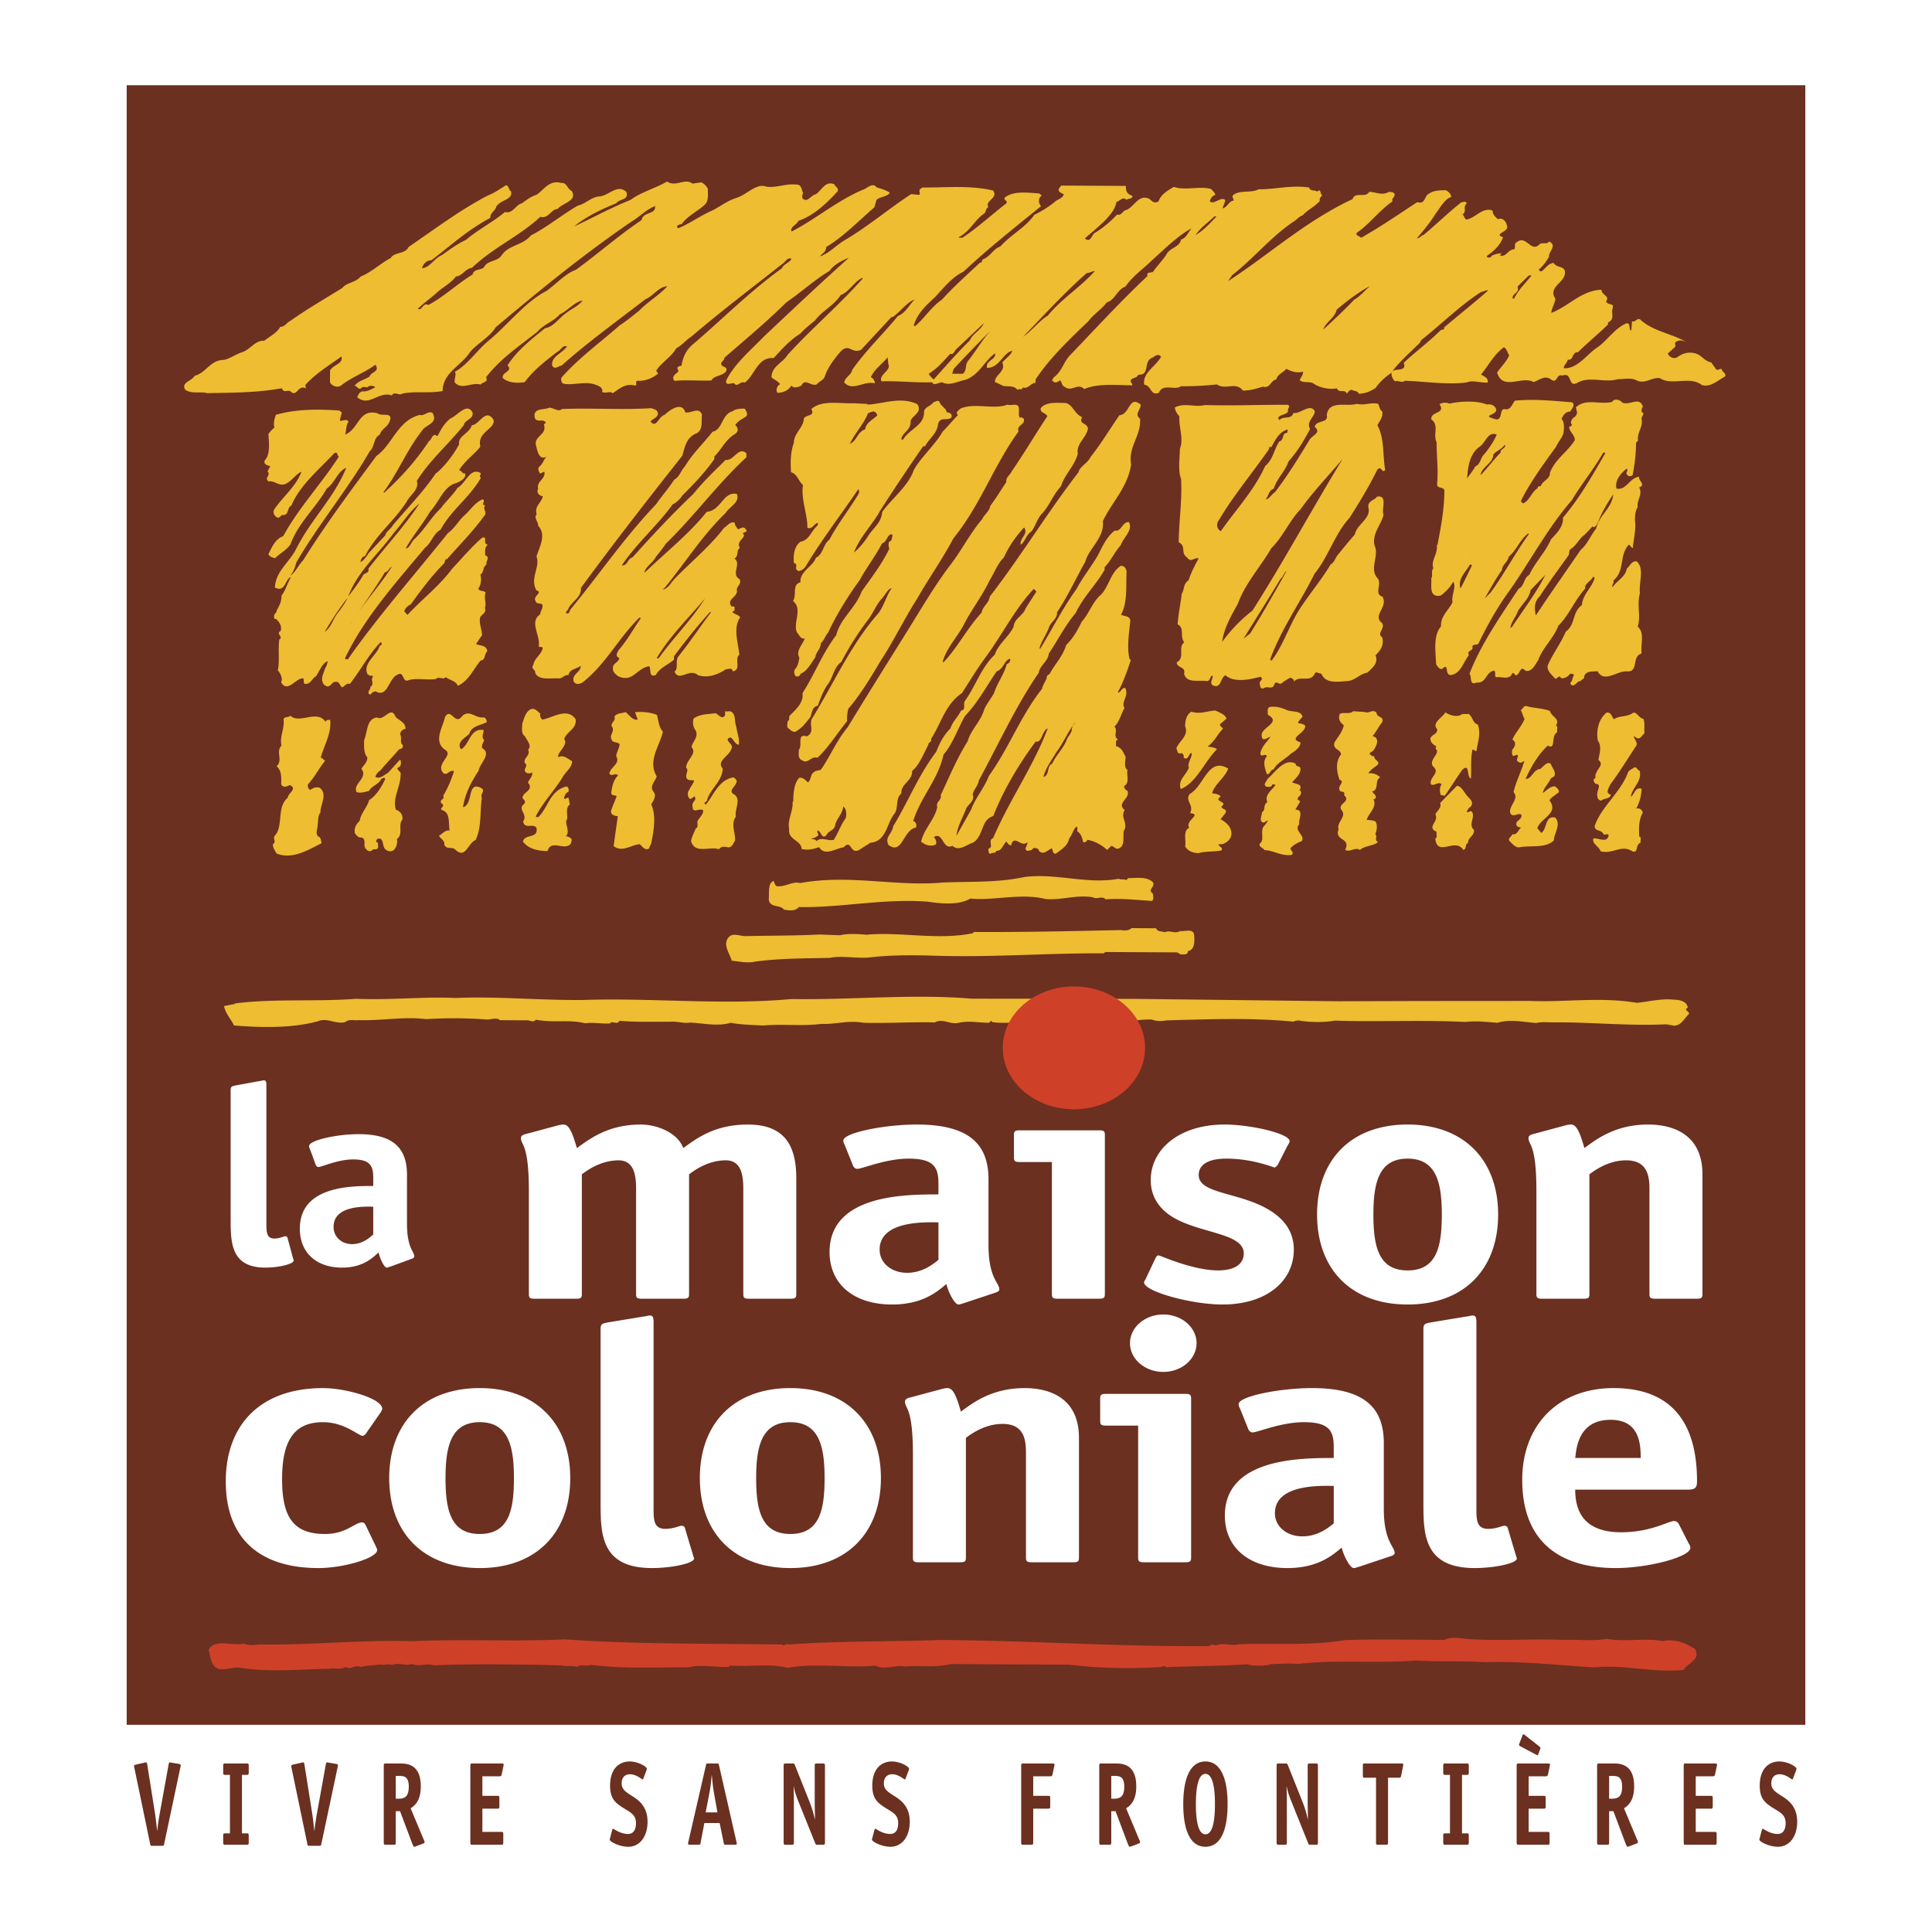
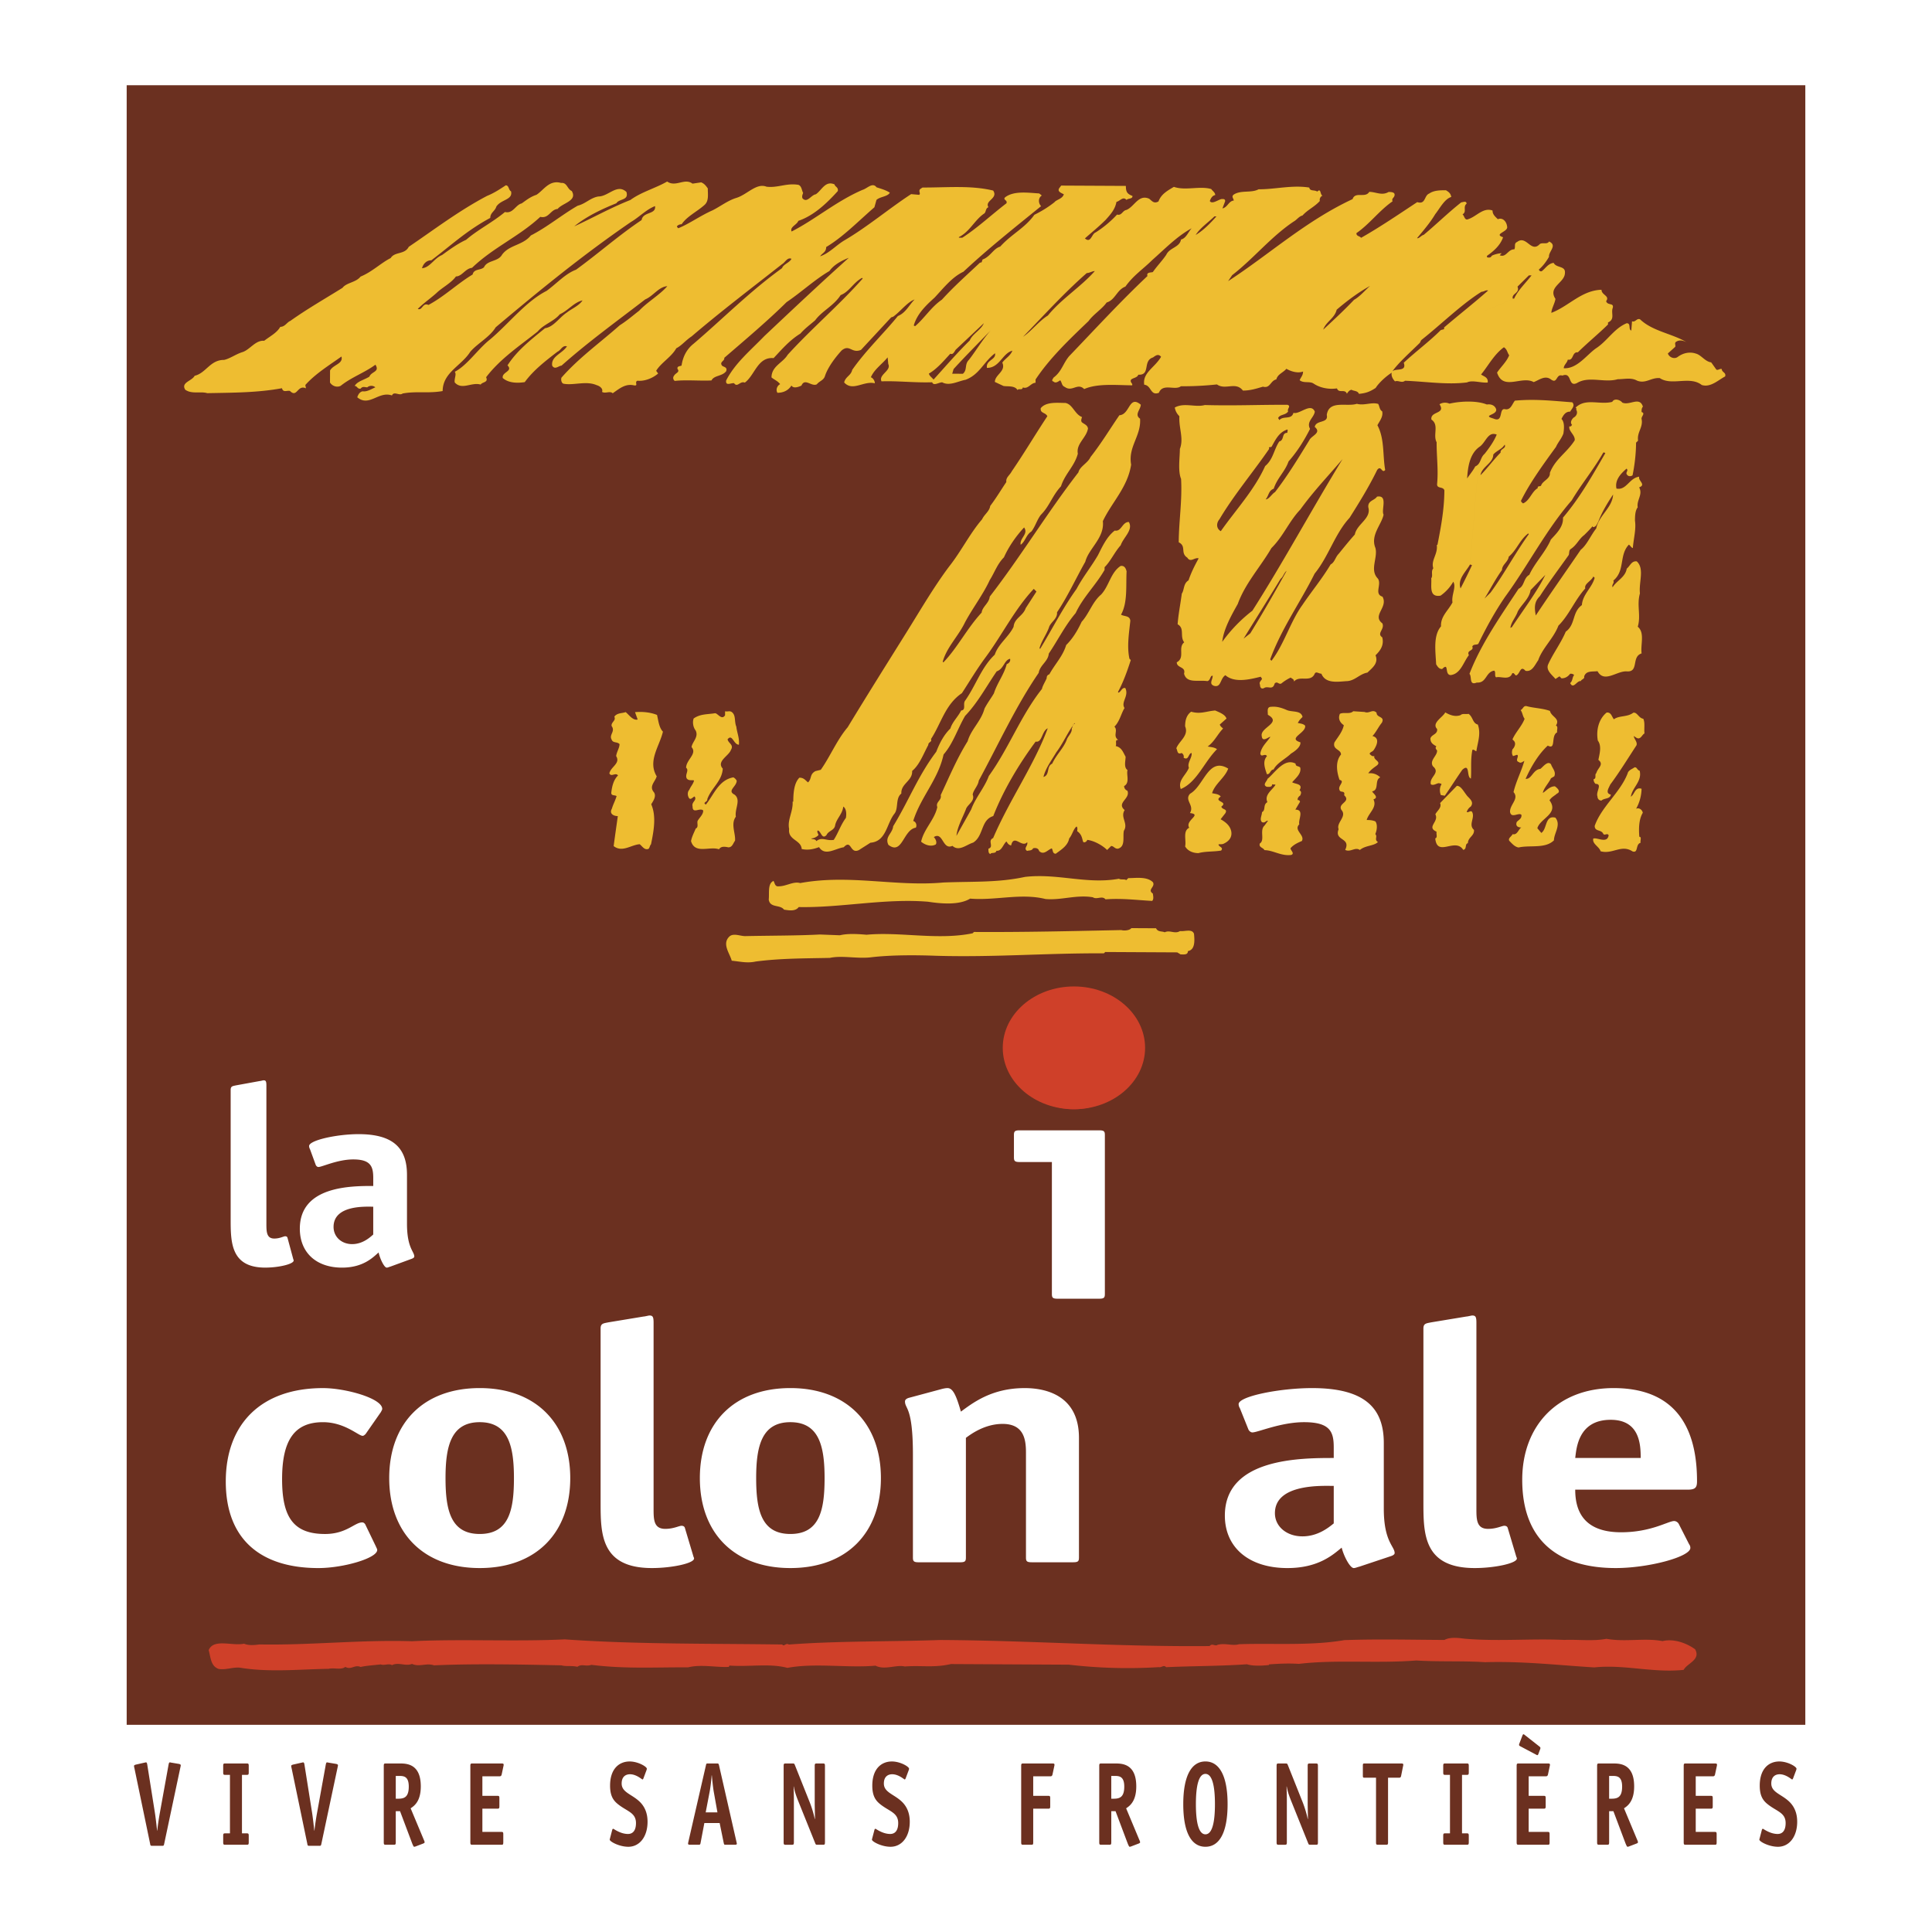
<svg xmlns="http://www.w3.org/2000/svg" width="2500" height="2500" viewBox="0 0 192.756 192.756">
  <g fill-rule="evenodd" clip-rule="evenodd">
    <path fill="#fff" d="M0 0h192.756v192.756H0V0z" />
    <path fill="#6b3020" d="M12.639 8.504v163.58h167.478V8.504H12.639z" />
-     <path d="M79.446 129.096c0 .375-.083.477-.583.477h-4.12c-.5 0-.583-.102-.583-.477v-10.473c0-1.293-.166-2.857-1.748-2.857-1.749 0-3.122.986-3.663 1.395v11.936c0 .375-.083.477-.583.477h-4.12c-.5 0-.583-.102-.583-.477v-10.473c0-1.293-.167-2.857-1.748-2.857-1.749 0-3.122.986-3.663 1.395v11.936c0 .375-.083.477-.583.477h-4.12c-.5 0-.583-.102-.583-.477v-10.27c0-4.793-.791-4.521-.791-5.305 0-.17.167-.305.458-.373l3.163-.852c.25-.066.458-.102.625-.102.541 0 .874.748 1.332 2.348 1.249-.885 3.08-2.348 6.368-2.348 1.79 0 3.746.918 4.245 2.348 1.249-.885 3.039-2.348 6.451-2.348 3.912 0 4.828 2.414 4.828 5.373v11.527h.001zM96.168 130.014c-.167.035-.374.137-.541.137-.375 0-.999-1.189-1.207-2.041-.833.682-2.289 2.041-5.411 2.041-3.829 0-6.243-2.041-6.243-5.236 0-5.748 7.575-5.748 10.863-5.748v-1.053c0-1.531-.333-2.518-2.955-2.518-2.331 0-4.62 1.021-5.161 1.021-.208 0-.374-.205-.416-.34l-.832-2.076a.772.772 0 0 1-.125-.406c0-.783 4.12-1.6 7.325-1.6 5.202 0 7.158 1.939 7.158 5.475v6.562c0 3.299 1.082 3.742 1.082 4.422 0 .137-.166.238-.373.307l-3.164 1.053zm-2.539-8.059c-1.041 0-5.868-.271-5.868 2.721 0 1.326 1.165 2.312 2.747 2.312 1.54 0 2.622-.885 3.122-1.293v-3.74h-.001zM127.502 116.174c-.082.17-.291.307-.332.307-.125 0-2.164-.885-4.828-.885-1.582 0-2.746.477-2.746 1.633 0 1.836 3.744 1.701 6.699 3.299 1.623.885 2.789 2.176 2.789 4.148 0 3.129-2.705 5.475-7.117 5.475-3.08 0-7.824-1.293-7.824-2.211 0-.102.166-.305.209-.441l.914-1.938c.084-.17.168-.307.334-.307s3.371 1.496 5.951 1.496c1.373 0 2.539-.477 2.539-1.701 0-1.971-4.078-1.971-6.826-3.467-1.248-.682-2.455-1.871-2.455-3.844 0-3.094 2.871-5.543 7.367-5.543 2.539 0 6.492.885 6.492 1.668 0 .102-.125.305-.209.441l-.957 1.87zM140.438 130.15c-5.619 0-9.033-3.502-9.033-8.979 0-5.473 3.414-8.977 9.033-8.977 5.576 0 9.031 3.504 9.031 8.977 0 5.477-3.414 8.979-9.031 8.979zm3.412-8.978c0-3.16-.541-5.576-3.412-5.576-2.873 0-3.414 2.416-3.414 5.576 0 3.164.5 5.578 3.414 5.578 2.912 0 3.412-2.381 3.412-5.578zM169.854 129.096c0 .375-.084.477-.584.477h-4.119c-.5 0-.584-.102-.584-.477v-10.473c0-1.293-.207-2.857-2.33-2.857-1.748 0-3.121.986-3.662 1.395v11.936c0 .375-.084.477-.584.477h-4.119c-.5 0-.584-.102-.584-.477v-10.27c0-4.793-.789-4.521-.789-5.305 0-.17.166-.305.457-.373l3.162-.852c.25-.066.459-.102.625-.102.541 0 .875.748 1.332 2.348 1.207-.885 3.08-2.348 6.367-2.348 2.291 0 5.412.852 5.412 4.965v11.936z" fill="#fff" />
    <path d="M16.381 183.955c-.035.166-.044.203-.195.203h-1.013c-.15 0-.168-.037-.195-.203l-1.562-7.518c-.018-.082-.044-.176-.044-.248 0-.082.097-.105.168-.131l.888-.201c.035 0 .062-.023.133-.023.044 0 .097 0 .133.236l.755 4.76c.062.379.168 1.268.222 1.812h.018c.053-.545.195-1.434.266-1.812l.861-4.76c.044-.236.089-.236.133-.236.071 0 .098.023.133.023l.782.131c.071.023.168.047.168.131 0 .07-.026.166-.044.248l-1.607 7.588zM24.817 183.803c0 .213-.036.248-.187.248h-2.175c-.151 0-.187-.035-.187-.248v-.639c0-.215.035-.25.187-.25h.488v-5.836h-.488c-.151 0-.187-.035-.187-.25v-.639c0-.213.035-.248.187-.248h2.175c.151 0 .187.035.187.248v.639c0 .215-.036.25-.187.25h-.489v5.836h.489c.151 0 .187.035.187.25v.639zM32.063 183.955c-.036.166-.044.203-.195.203h-1.013c-.151 0-.168-.037-.195-.203l-1.562-7.518c-.018-.082-.044-.176-.044-.248 0-.082.098-.105.168-.131l.889-.201c.035 0 .062-.023.133-.023.044 0 .098 0 .133.236l.755 4.76c.062.379.169 1.268.222 1.812h.018c.054-.545.195-1.434.267-1.812l.861-4.76c.045-.236.089-.236.134-.236.071 0 .098.023.133.023l.782.131c.071.023.168.047.168.131 0 .07-.027.166-.044.248l-1.61 7.588zM39.486 179.457v-2.273h.329c.462 0 .968.037.968 1.066 0 1.088-.488 1.207-1.065 1.207h-.232zm0 1.244h.426l1.199 3.184c.088.225.159.367.204.367a.5.5 0 0 0 .125-.023l.746-.285c.088-.035.178-.07.178-.141 0-.072-.045-.166-.071-.225l-1.323-3.162c.329-.225 1.013-.662 1.013-2.189 0-2.227-1.386-2.285-2.069-2.285h-1.438c-.151 0-.187.035-.187.248v7.613c0 .213.036.248.187.248h.824c.15 0 .186-.035.186-.248v-3.102zM50.212 183.803c0 .213-.026.248-.177.248h-2.921c-.151 0-.187-.035-.187-.248v-7.613c0-.213.036-.248.187-.248h2.913c.178 0 .222.023.222.129 0 .061-.009.084-.026.166l-.169.793c-.036.178-.133.191-.204.191h-1.723v1.951h1.51c.16 0 .187.037.187.25v.781c0 .213-.035.248-.187.248h-1.51v2.32h1.9c.16 0 .186.035.186.25v.782h-.001zM64.198 177.422c-.027.07-.062.117-.098.117-.053 0-.604-.521-1.243-.521-.409 0-.835.215-.835.924 0 .9 1.039 1.066 1.82 1.836.453.449.764 1.078.764 1.977 0 1.504-.799 2.498-1.918 2.498-.906 0-1.856-.521-1.856-.711 0-.035.027-.117.044-.189l.204-.781c.018-.07.062-.117.098-.117.054 0 .71.52 1.474.52.498 0 .799-.355.799-1.088 0-1.055-.906-1.16-1.812-1.895-.471-.379-.772-.854-.772-1.836 0-1.705.923-2.414 1.953-2.414.844 0 1.714.521 1.714.721a.519.519 0 0 1-.044.178l-.292.781zM71.579 180.818h-1.172l.391-2.037c.089-.473.169-1.16.204-1.656h.018c.044.496.115 1.195.195 1.656l.364 2.037zm-1.306 1.067H71.8l.392 1.918c.044.213.062.248.15.248h.995c.088 0 .177-.023.177-.096 0-.047-.027-.141-.036-.188l-1.74-7.637c-.036-.143-.054-.189-.187-.189h-.924c-.151 0-.159.023-.195.178l-1.75 7.623c-.009.049-.035.143-.035.201.009.084.062.107.178.107h.896c.133 0 .151-.035.187-.248l.365-1.917zM82.305 183.803c0 .213-.026.248-.187.248h-.586c-.124 0-.151-.023-.204-.166l-1.625-4.037c-.267-.662-.417-1.076-.506-1.609h-.017c0 .154.026.758.026 1.303v4.262c0 .213-.036.248-.187.248h-.648c-.151 0-.187-.035-.187-.248v-7.613c0-.213.036-.248.187-.248h.729c.133 0 .15.023.204.152l1.465 3.672c.249.627.417 1.23.524 1.717h.018c0-.379-.026-1.209-.026-1.539v-3.754c0-.213.035-.248.186-.248h.648c.151 0 .187.035.187.248v7.612h-.001zM90.359 177.422c-.027.07-.062.117-.098.117-.053 0-.604-.521-1.244-.521-.408 0-.834.215-.834.924 0 .9 1.039 1.066 1.82 1.836.453.449.764 1.078.764 1.977 0 1.504-.799 2.498-1.918 2.498-.906 0-1.856-.521-1.856-.711 0-.035.027-.117.044-.189l.205-.781c.018-.07.062-.117.098-.117.053 0 .71.52 1.474.52.497 0 .799-.355.799-1.088 0-1.055-.906-1.16-1.812-1.895-.47-.379-.772-.854-.772-1.836 0-1.705.923-2.414 1.954-2.414.844 0 1.713.521 1.713.721a.495.495 0 0 1-.044.178l-.293.781zM103.084 183.803c0 .213-.027.248-.178.248h-.836c-.15 0-.186-.035-.186-.248v-7.613c0-.213.035-.248.186-.248h2.914c.178 0 .221.023.221.129 0 .061-.008.084-.025.166l-.17.793c-.035.178-.133.191-.203.191h-1.723v1.951h1.51c.158 0 .186.037.186.25v.781c0 .213-.035.248-.186.248h-1.51v3.352zM110.871 179.457v-2.273h.328c.461 0 .969.037.969 1.066 0 1.088-.488 1.207-1.066 1.207h-.231zm0 1.244h.426l1.199 3.184c.088.225.16.367.203.367.037 0 .09-.012.125-.023l.746-.285c.09-.035.178-.07.178-.141 0-.072-.045-.166-.072-.225l-1.322-3.162c.328-.225 1.012-.662 1.012-2.189 0-2.227-1.385-2.285-2.068-2.285h-1.438c-.152 0-.188.035-.188.248v7.613c0 .213.035.248.188.248h.824c.152 0 .188-.035.188-.248v-3.102h-.001zM120.266 183.01c-.666 0-.951-1.16-.951-3.008s.285-3.02.951-3.02.949 1.16.949 3.02c0 1.848-.283 3.008-.949 3.008zm2.211-3.008c0-2.865-.844-4.262-2.211-4.262s-2.211 1.385-2.211 4.262c0 2.865.834 4.25 2.211 4.25s2.211-1.385 2.211-4.25zM131.49 183.803c0 .213-.027.248-.188.248h-.586c-.125 0-.15-.023-.205-.166l-1.623-4.037c-.268-.662-.418-1.076-.508-1.609h-.018c0 .154.027.758.027 1.303v4.262c0 .213-.035.248-.188.248h-.648c-.15 0-.186-.035-.186-.248v-7.613c0-.213.035-.248.186-.248h.729c.133 0 .15.023.205.152l1.465 3.672c.248.627.418 1.23.523 1.717h.018c0-.379-.025-1.209-.025-1.539v-3.754c0-.213.035-.248.186-.248h.648c.15 0 .188.035.188.248v7.612zM138.486 183.803c0 .213-.035.248-.188.248h-.824c-.152 0-.188-.035-.188-.248v-6.441h-1.162c-.125 0-.152-.035-.152-.201v-1.018c0-.166.027-.201.152-.201h3.658c.178 0 .223.023.223.129 0 .061-.01.084-.027.166l-.188.936c-.035.189-.133.189-.203.189h-1.102v6.441h.001zM146.541 183.803c0 .213-.037.248-.188.248h-2.176c-.15 0-.186-.035-.186-.248v-.639c0-.215.035-.25.186-.25h.488v-5.836h-.488c-.15 0-.186-.035-.186-.25v-.639c0-.213.035-.248.186-.248h2.176c.15 0 .188.035.188.248v.639c0 .215-.037.25-.188.25h-.488v5.836h.488c.15 0 .188.035.188.25v.639zM153.502 174.947c-.035.094-.062.164-.115.164-.045 0-.08-.023-.125-.047l-1.562-.828c-.07-.035-.143-.072-.143-.154 0-.059.027-.119.045-.166l.275-.723c.035-.082.062-.166.125-.166.043 0 .088.049.123.072l1.447 1.137c.072.059.115.094.115.166 0 .059-.025.117-.043.166l-.142.379zm1.102 8.856c0 .213-.027.248-.178.248h-2.922c-.15 0-.188-.035-.188-.248v-7.613c0-.213.037-.248.188-.248h2.912c.178 0 .223.023.223.129 0 .061-.01.084-.027.166l-.168.793c-.035.178-.133.191-.205.191h-1.723v1.951h1.51c.16 0 .188.037.188.25v.781c0 .213-.037.248-.188.248h-1.51v2.32h1.9c.16 0 .188.035.188.25v.782zM160.543 179.457v-2.273h.328c.463 0 .969.037.969 1.066 0 1.088-.488 1.207-1.066 1.207h-.231zm0 1.244h.426l1.199 3.184c.09.225.16.367.205.367a.517.517 0 0 0 .125-.023l.744-.285c.09-.035.178-.07.178-.141a.63.63 0 0 0-.07-.225l-1.322-3.162c.328-.225 1.012-.662 1.012-2.189 0-2.227-1.387-2.285-2.07-2.285h-1.438c-.15 0-.188.035-.188.248v7.613c0 .213.037.248.188.248h.826c.15 0 .186-.035.186-.248v-3.102h-.001zM171.27 183.803c0 .213-.025.248-.178.248h-2.922c-.15 0-.186-.035-.186-.248v-7.613c0-.213.035-.248.186-.248h2.914c.178 0 .221.023.221.129 0 .061-.008.084-.025.166l-.17.793c-.035.178-.133.191-.203.191h-1.723v1.951h1.51c.16 0 .186.037.186.25v.781c0 .213-.035.248-.186.248h-1.51v2.32h1.9c.16 0 .186.035.186.25v.782zM178.898 177.422c-.027.07-.062.117-.1.117-.053 0-.604-.521-1.242-.521-.408 0-.834.215-.834.924 0 .9 1.039 1.066 1.82 1.836.453.449.764 1.078.764 1.977 0 1.504-.801 2.498-1.918 2.498-.906 0-1.857-.521-1.857-.711 0-.035.027-.117.045-.189l.205-.781c.018-.07.062-.117.098-.117.053 0 .711.52 1.475.52.496 0 .799-.355.799-1.088 0-1.055-.906-1.16-1.812-1.895-.471-.379-.771-.854-.771-1.836 0-1.705.922-2.414 1.953-2.414.844 0 1.713.521 1.713.721a.51.51 0 0 1-.043.178l-.295.781z" fill="#6b3020" />
    <path d="M37.509 154.303c.042.104.125.238.125.34 0 .816-3.371 1.803-5.868 1.803-5.785 0-9.24-2.891-9.24-8.637s3.538-9.318 9.698-9.318c2.248 0 5.91 1.021 5.91 2.074 0 .104-.083.205-.125.307l-1.541 2.211c-.083.068-.167.17-.291.17-.416 0-1.79-1.361-3.954-1.361-2.831 0-4.079 1.77-4.079 5.68 0 3.74 1.082 5.475 4.287 5.475 2.123 0 2.956-1.156 3.705-1.156.125 0 .208.068.291.17l1.082 2.242zM47.863 156.445c-5.619 0-9.031-3.502-9.031-8.977s3.412-8.979 9.031-8.979c5.577 0 9.031 3.504 9.031 8.979s-3.412 8.977-9.031 8.977zm3.413-8.976c0-3.162-.541-5.578-3.413-5.578s-3.413 2.416-3.413 5.578.5 5.576 3.413 5.576 3.413-2.381 3.413-5.576zM69.163 155.221c.042.17.083.17.083.273 0 .475-2.206.951-4.204.951-5.12 0-5.12-3.434-5.12-6.562v-17.342c0-.51.292-.51.791-.613l3.496-.578c.125 0 .5-.102.583-.102.333 0 .416.137.416.715v18.531c0 1.09 0 2.041 1.165 2.041.833 0 1.374-.307 1.623-.307.167 0 .292.068.333.205l.834 2.788zM78.856 156.445c-5.619 0-9.031-3.502-9.031-8.977s3.413-8.979 9.031-8.979c5.577 0 9.032 3.504 9.032 8.979s-3.413 8.977-9.032 8.977zm3.413-8.976c0-3.162-.541-5.578-3.413-5.578s-3.413 2.416-3.413 5.578.5 5.576 3.413 5.576c2.914 0 3.413-2.381 3.413-5.576zM107.648 155.391c0 .375-.084.477-.584.477h-4.119c-.5 0-.584-.102-.584-.477v-10.473c0-1.293-.207-2.855-2.33-2.855-1.748 0-3.122.984-3.663 1.393v11.936c0 .375-.083.477-.583.477h-4.12c-.5 0-.583-.102-.583-.477v-10.268c0-4.795-.791-4.523-.791-5.305 0-.172.167-.307.458-.375l3.163-.85c.249-.068.458-.104.624-.104.542 0 .875.748 1.333 2.348 1.207-.885 3.08-2.348 6.369-2.348 2.289 0 5.41.852 5.41 4.965v11.936zM135.607 156.311c-.166.033-.375.135-.541.135-.375 0-.998-1.189-1.207-2.039-.832.68-2.289 2.039-5.41 2.039-3.83 0-6.244-2.039-6.244-5.236 0-5.746 7.576-5.746 10.863-5.746v-1.055c0-1.531-.332-2.518-2.955-2.518-2.33 0-4.619 1.021-5.16 1.021-.209 0-.375-.205-.416-.34l-.834-2.074a.793.793 0 0 1-.125-.408c0-.783 4.121-1.6 7.326-1.6 5.203 0 7.158 1.939 7.158 5.477v6.562c0 3.297 1.082 3.74 1.082 4.42 0 .137-.166.238-.375.307l-3.162 1.055zm-2.539-8.061c-1.041 0-5.869-.271-5.869 2.721 0 1.326 1.166 2.312 2.748 2.312 1.539 0 2.621-.885 3.121-1.293v-3.74zM151.254 155.221c.041.17.084.17.084.273 0 .475-2.207.951-4.205.951-5.119 0-5.119-3.434-5.119-6.562v-17.342c0-.51.291-.51.791-.613l3.496-.578c.125 0 .5-.102.584-.102.332 0 .416.137.416.715v18.531c0 1.09 0 2.041 1.164 2.041.832 0 1.375-.307 1.623-.307.166 0 .291.068.334.205l.832 2.788zM168.521 154.066a.585.585 0 0 1 .125.373c0 .885-4.162 2.006-7.449 2.006-5.494 0-9.324-2.549-9.324-8.807 0-5.406 3.539-9.148 9.115-9.148 7.076 0 8.324 5.17 8.324 9.285 0 .645-.166.85-.957.85H157.16c0 1.904.666 4.25 4.578 4.25 2.996 0 4.703-1.121 5.285-1.121.209 0 .375.135.459.271l1.039 2.041zm-4.828-8.603c0-1.395-.125-3.809-2.996-3.809-3.246 0-3.414 2.855-3.537 3.809h6.533zM29.243 125.562c.028.125.056.125.056.201 0 .354-1.487.707-2.835.707-3.451 0-3.451-2.547-3.451-4.867V108.74c0-.377.196-.377.533-.453l2.358-.43c.084 0 .336-.074.393-.074.225 0 .281.1.281.529v13.744c0 .807 0 1.514.786 1.514.562 0 .926-.229 1.094-.229.113 0 .197.051.225.152l.56 2.069zM38.951 126.369c-.112.025-.253.102-.366.102-.252 0-.673-.883-.813-1.514-.562.504-1.544 1.514-3.648 1.514-2.583 0-4.21-1.514-4.21-3.885 0-4.262 5.108-4.262 7.325-4.262v-.783c0-1.133-.225-1.865-1.993-1.865-1.572 0-3.115.756-3.48.756-.14 0-.253-.15-.281-.252l-.562-1.537a.62.62 0 0 1-.084-.303c0-.58 2.778-1.186 4.939-1.186 3.508 0 4.827 1.438 4.827 4.061v4.867c0 2.445.729 2.773.729 3.277 0 .102-.112.178-.252.229l-2.131.781zm-1.713-5.976c-.702 0-3.958-.203-3.958 2.018 0 .982.786 1.715 1.853 1.715 1.038 0 1.768-.656 2.105-.959v-2.774zM110.232 129.096c0 .375-.082.477-.582.477h-4.121c-.498 0-.582-.102-.582-.477v-13.16h-3.205c-.498 0-.582-.102-.582-.475v-2.211c0-.375.084-.477.582-.477h7.908c.5 0 .582.102.582.477v15.846z" fill="#fff" />
-     <path d="M107.455 110.582c1.836 0 3.324-1.283 3.324-2.865 0-1.584-1.488-2.869-3.324-2.869-1.834 0-3.322 1.285-3.322 2.869 0 1.582 1.488 2.865 3.322 2.865z" fill="#4d2100" />
-     <path d="M118.838 155.391c0 .375-.084.477-.584.477h-4.119c-.5 0-.582-.102-.582-.477v-13.158h-3.205c-.5 0-.584-.102-.584-.477v-2.211c0-.373.084-.477.584-.477h7.906c.5 0 .584.104.584.477v15.846zM116.061 136.877c1.834 0 3.322-1.283 3.322-2.867 0-1.582-1.488-2.865-3.322-2.865-1.836 0-3.324 1.283-3.324 2.865-.001 1.584 1.488 2.867 3.324 2.867z" fill="#fff" />
    <path d="M171.783 36.822c-.199-.067-.334.131-.533.064-.197-.268-.33-.468-.527-.735-.6-.07-.994-.737-1.525-.873-.6-.203-1.264-.073-1.799.324-.334.264-.865.062-.996-.338l.734-.662c.068-.199-.131-.399.137-.531.334-.198.732-.063.998.071-1.459-.873-3.389-1.083-4.646-2.286-.332-.135-.467.33-.799.196l-.072.931c-.33-.135.004-.731-.461-.734-1.268.525-1.939 1.786-3.074 2.512-.934.661-1.873 2.053-3.203 1.979.002-.333.336-.53.404-.862.598.136.402-.797 1.002-.727.936-.927 2.07-1.853 3.008-2.779v-.199c.734-.329.271-.93.475-1.461.135-.532-.531-.203-.662-.668.402-.53-.463-.602-.461-1.134-1.996.057-3.268 1.646-5.002 2.303.004-.399.338-.93.408-1.395-.793-1.202.939-1.592.945-2.59.07-.731-.863-.47-1.127-1.003-.533.064-.801.528-1.135.792-.135.132-.334-.002-.332-.135.4-.331.736-.795 1.004-1.259-.062-.532.871-1.126.008-1.53-.201.332-.666.063-.932.261-.871.927-1.326-.938-2.262-.211-.334.131-.135.465-.27.73-.666-.003-.803.861-1.467.591l.201-.198c-.268-.001-.801.129-1 .261-.068.199-.334.198-.467.13v-.133c.668-.462 1.338-1.057 1.607-1.855-.996-.337.535-.529.404-1.062-.062-.533-.461-.934-.928-.737-.264-.267-.529-.468-.527-.867-.93-.338-1.6.59-2.398.852-.4.197-.398-.334-.598-.469.467-.264.004-.732.404-1.062.002-.333-.398-.135-.531-.136-1.336 1.057-2.473 2.182-3.742 3.24-.266.065-.469.397-.668.33.67-.795 1.34-1.59 1.811-2.386.469-.597.939-1.525 1.605-1.722-.064-.333-.197-.466-.529-.668-.531-.003-1.197-.006-1.666.324-.531.196-.338 1.129-1.201.858-1.803 1.188-3.738 2.509-5.607 3.564-.131-.2-.465-.136-.463-.468 1.336-.924 2.273-2.25 3.609-3.175-.131-.333.201-.332.203-.664.002-.267-.398-.268-.598-.27-.668.396-1.264-.006-1.93-.01-.402.664-1.396-.074-1.666.724-4.67 2.171-8.346 5.545-12.418 8.185l.402-.597c2.137-1.652 3.879-3.839 6.148-5.356.268-.132.535-.53.869-.595.535-.596 1.201-.858 1.736-1.454-.064-.2.068-.466.27-.531-.266-.068-.129-.799-.531-.402-.264-.201-.732-.003-.795-.403-1.729-.275-3.395.182-5.059.173-.732.395-1.73.057-2.465.519-.266.198-.066.333-.002.599-.533.064-.604.662-1.135.792.066-.199.201-.531.27-.73.002-.266-.266-.201-.398-.202-.4.131-.934.527-1.133.194.068-.199.203-.531.537-.596 0-.266-.266-.4-.396-.601-1.131-.338-2.596.186-3.725-.219-.668.396-1.268.726-1.539 1.456-.467.263-.664-.07-.93-.271-1.062-.472-1.467.791-2.268 1.119-.4.065-.469.597-.934.461a10.938 10.938 0 0 1-2.139 1.785c-.4.131-.471 1.129-1.068.593.67-.595 1.338-1.124 2.072-1.852.535-.596.938-1.06 1.074-1.791.334-.064.668-.595 1-.194.201-.198.598-.063.6-.396-.531-.203-.662-.403-.66-1.002l-6.453-.033-.201.265c-.201.332.197.467.463.601-.135.465-.734.529-.936.794-.668.529-1.336.924-2.002 1.253-.939 1.325-2.273 1.917-3.41 3.176-.666.196-.938.926-1.67 1.255-.199-.001-.068.399-.334.332-1.337 1.257-2.607 2.381-3.812 3.706-1.068.726-1.74 1.854-2.675 2.647l-.133-.067c.339-1.196 1.274-2.056 2.077-2.784.87-.927 1.741-2.053 2.875-2.58 2.473-2.315 5.147-4.431 7.752-6.546-.266-.268-.328-.8.072-1.064l-.262-.204c-1.131-.072-2.527-.279-3.395.382-.268.265.264.268.129.6-1.469 1.123-2.873 2.447-4.409 3.437l-.333-.002.001-.066c1.066-.526 1.54-1.655 2.473-2.315.268-.132.137-.532.469-.663-.395-.668 1.004-.859.475-1.661-2.259-.543-4.655-.29-7.05-.303l-.2.132c-.267.198.064.466-.136.598l-.798-.071c-2.136 1.386-4.408 3.304-6.677 4.623-.868.527-1.471 1.256-2.403 1.584.201-.332.601-.396.604-.929 1.669-.989 3.207-2.578 4.811-3.967l.204-.73c.334-.331 1.133-.327 1.334-.725-.398-.268-.93-.404-1.328-.539-.396-.535-.932.128-1.398.259-2.601 1.118-4.74 2.969-7.075 4.154-.197-.467.536-.663.671-1.061 1.533-.524 2.803-1.715 3.941-2.974.068-.398-.264-.4-.329-.667-.93-.404-1.268.592-1.868.989-.466.063-.87.926-1.333.392-.065-.2.002-.333.07-.532-.132-.201-.129-.666-.461-.801-1.197-.206-2.064.322-3.195.183-.996-.404-1.934.789-3 1.116-.866.262-1.601.856-2.401 1.251-1.201.526-2.269 1.319-3.402 1.779-.066-.067-.133-.134-.132-.201a.603.603 0 0 1 .466-.197c.537-.795 1.537-1.256 2.272-1.917.468-.396.338-1.062.341-1.661-.198-.268-.33-.468-.661-.603l-.867.128c-.794-.603-1.665.391-2.527-.212-1.134.659-2.6 1.051-3.669 1.843-2 .788-3.734 1.777-5.602 2.631 1.203-.991 2.736-1.715 4.204-2.306.269-.465 1.266-.26 1.003-1.126-.926-.87-1.799.456-2.796.451-.799.129-1.268.725-2.067.92-1.602.923-3.005 2.114-4.673 2.969-.804.994-2.134.92-2.871 1.915-.402.73-1.466.525-1.803 1.255-.334.331-.999.127-1.135.726-1.535.923-2.806 2.181-4.407 3.037-.598-.27-.602.596-1.066.394.602-.596 1.203-.992 1.871-1.587.535-.529 1.469-.99 1.938-1.653.599.003.936-.794 1.601-.857 2.141-2.052 4.674-3.103 6.813-5.087.863.204 1.001-.726 1.733-.789.469-.597 2-.788 1.407-1.789-.465-.203-.461-.867-1.061-.804-1.196-.339-1.734.723-2.468 1.185-.6.196-1.001.527-1.468.857-.6.13-.87 1.06-1.667.856-1.271 1.058-2.737 1.781-3.874 2.773-.867.395-1.668.989-2.402 1.518-.801.329-1.205 1.258-2.003 1.32.135-.465.469-.796.935-.793 2.004-1.52 3.542-2.976 5.877-4.228.002-.532.469-.663.604-1.128.469-.729 1.667-.656 1.471-1.522-.265-.135-.196-.6-.529-.602-.601.396-1.201.792-1.868 1.055-2.869 1.516-5.274 3.366-7.812 5.082-.403.796-1.399.458-1.802 1.122-.934.46-1.87 1.388-3.004 1.847-.468.596-1.4.591-1.802 1.122-1.802 1.121-3.537 2.11-5.207 3.299-.333.131-.535.596-1.001.593-.336.597-1.003.926-1.604 1.389-.865-.071-1.402.858-2.135 1.12-.667.196-1.268.659-1.867.789-1.397-.007-1.803 1.321-2.936 1.582-.269.531-1.4.658-.939 1.392.663.469 1.53.141 2.194.344 2.595-.053 4.99-.041 7.454-.493.13.466.465.202.797.27.728.736.735-.661 1.598-.258l-.064-.333c1.004-1.125 2.405-1.983 3.607-2.842.195.733-.803.794-1.139 1.392l-.006 1.197c.198.333.663.536 1.063.338 1.069-.86 2.402-1.318 3.471-2.111.462.734-.402.663-.604 1.194-.534.33-1.2.459-1.469.924.266.001.264.334.598.27.2-.265.399-.131.666-.13.201-.198.6-.196.798.004-.333.131-.801.461-1.266.393-.333.065-.468.396-.536.596 1.192 1.004 2.133-.654 3.461-.182.202-.465.731.07 1.065-.194 1.398-.259 2.528.014 3.993-.245.01-1.863 1.876-2.519 2.749-3.911.736-.861 1.937-1.454 2.541-2.449 4.478-3.769 8.687-7.207 13.495-10.508.801-.462 1.537-1.256 2.404-1.584.128.865-1.2.526-1.338 1.39-2.271 1.518-4.275 3.304-6.546 4.956-1.067.394-1.937 1.387-2.939 2.113-2.067 1.054-3.742 3.241-5.613 4.827-1.203.926-2.276 2.583-3.543 3.242.198.267-.07.665-.006 1.064.728.802 1.663-.058 2.594.213.134-.266.799-.195.536-.729 1.407-1.856 3.409-3.176 5.146-4.564.603-.729 1.602-.99 2.205-1.718.867-.395 1.404-1.19 2.269-1.386-.335.531-1.135.859-1.536 1.189-.801.528-1.338 1.457-2.204 1.586-1.47 1.189-2.806 2.247-3.745 3.706.596.602-.602.662-.472 1.261.529.468 1.327.54 2.193.411.871-1.194 2.074-2.118 3.276-3.043.333-.132.469-.663.935-.527-.47.729-1.602.99-1.474 1.922.264.467.665.003.931.004 2.673-2.38 5.612-4.495 8.351-6.609.8-.329 1.337-1.257 2.203-1.319-.737.861-2.004 1.586-2.807 2.447-.602.462-1.203.992-1.938 1.454-1.938 1.72-4.075 3.239-5.815 5.226-.067.199-.003.532.196.6.997.205 2.264-.32 3.326.151.266.068.664.336.528.667.332.202.799-.129 1.064.139.667-.462 1.269-.992 2.133-.788.465.069.002-.333.335-.464.731.07 1.532-.258 2.066-.721l-.198-.267c.47-.796 1.537-1.389 2.008-2.251.533-.264.936-.794 1.536-1.19 2.941-2.513 6.08-4.892 9.02-7.205.267-.132.536-.729.935-.527-.202.398-.802.528-.937.927-3.205 2.311-5.881 5.025-8.822 7.538-.668.528-1.071 1.258-1.208 2.189-.2.065-.467.064-.401.33.265.334-.201.398-.336.664a.353.353 0 0 0 .063.533c1.132-.127 2.528.013 3.66-.047.269-.531 1.066-.394 1.469-.924.135-.397-.198-.399-.396-.534-.331-.401.268-.464.204-.797 2.072-1.785 4.344-3.703 6.216-5.556 1.469-.99 2.806-2.247 4.274-3.104.469-.663 1.27-1.058 1.936-1.321-2.807 2.514-5.615 5.16-8.423 7.807-1.405 1.456-2.942 2.712-3.816 4.438-.069.599.531.202.797.27.33.467.6-.263 1.065-.061 1.001-.726 1.277-2.588 2.874-2.446.87-.927 1.606-1.788 2.674-2.448.468-.53.936-.86 1.471-1.323.67-.928 1.87-1.454 2.541-2.515.866-.328 1.271-1.257 2.138-1.719l.066.067c-2.342 2.649-5.082 4.963-7.492 7.612-.47.795-1.603 1.123-1.608 2.253.331.268.597.335.861.67-.267.132-.469.529-.271.863.533.002 1.065-.194 1.401-.724.198.333.731.136.998.004.337-.796.997.139 1.531-.125.268-.332.667-.396.803-.794.271-.863 1.007-1.857 1.677-2.586.802-.661.996.338 1.93-.056l3.011-3.245.2-.066c.735-.528 1.405-1.456 2.139-1.718-.535.529-.873 1.326-1.673 1.654-1.339 1.657-3.211 3.443-4.552 5.365-.136.598-.668.662-.805 1.26.86.936 1.931-.189 3.061.083.001-.267-.197-.534-.397-.601.337-.797 1.139-1.325 1.674-1.987l.063.666c.329.667-1.003 1.06-.674 1.727 1.663-.057 3.259.15 5.056.093.131.4.665.004.998.005.729.403 1.598-.125 2.33-.253 1.4-.525 1.807-1.788 2.941-2.646.129.666-.936.661-.807 1.459 1.264.007 1.539-1.455 2.537-1.716-.201.531-.734.794-1.004 1.192.395.867-.738 1.193-.742 1.926l.863.403c.398.069 1.131-.061 1.395.406.135-.199.467.069.535-.263.531.203.801-.461 1.266-.459l.002-.333c1.408-2.122 3.348-3.975 5.287-5.827.469-.664 1.336-1.19 1.805-1.853.867-.262 1.006-1.259 1.871-1.588.805-1.126 1.74-1.72 2.676-2.647 1.203-1.058 2.475-2.382 3.941-3.172-.334.331-.537.995-1.07 1.125-.137.798-1.135.792-1.471 1.522-.402.597-.871 1.061-1.34 1.723-.199.065-.666-.004-.535.396-2.674 2.515-5.283 5.362-7.826 8.01-.602.729-.738 1.526-1.541 2.121-.066.133-.268.332-.002.399.199.201.467.003.666-.129.199.267.131.533.463.668.729.535 1.266-.459 1.928.209 1.334-.592 3.262-.382 4.793-.374v-.133c-.529-.667.469-.463.604-.928 1.264.073.406-1.395 1.473-1.722.268-.198.535-.396.799-.062-.604 1.062-1.871 1.587-1.678 2.785.732.071.594 1.134 1.459.807.404-.996 1.598-.191 2.199-.654a31.494 31.494 0 0 0 3.594-.181c.861.604 1.865-.323 2.592.612.732.004 1.332-.192 1.998-.389.73.204.734-.595 1.334-.725.137-.531.67-.662 1.004-1.059.465.269 1.129.472 1.662.275-.002.399-.203.531-.338.863.398.335.998.072 1.396.34.596.402 1.459.606 2.326.478.195.534.797.005.994.538.066-.133.27-.397.469-.396.199.134.598.07.729.403.666-.063 1.066-.194 1.668-.59.334-.53 1.07-1.192 1.604-1.522-.068.266.064.599.328.867.334-.132.664.202.998-.062 2.062.077 4.189.421 6.188.165.533-.263 1.396.074 2.062.011.068-.531-.396-.601-.662-.802.67-.795 1.275-1.989 2.277-2.716.33.202.33.534.527.801-.27.664-.805 1.127-1.207 1.724.59 1.866 2.461.279 3.654.951.533-.197 1.135-.726 1.732-.257.662.469.469-.596 1.133-.393 1-.395.525 1.2 1.459.739 1.201-.726 2.729.015 4.061-.378.666.004 1.332-.192 1.93.144.863.337 1.398-.326 2.264-.255 1.193.805 2.994-.25 4.188.688.863.271 1.598-.457 2.332-.853.129-.399-.336-.402-.334-.735zm-78.646 1.053c-.132-.2-.397-.335-.463-.601.801-.461 1.471-1.257 2.14-1.985.266.135.4-.198.535-.396l2.808-2.646c-.27.664-1.137 1.059-1.406 1.722-1.339 1.323-2.41 2.581-3.614 3.906zm3.536-1.978c-.468.463-.138.997-.606 1.394l-1.064-.005.136-.465c1.271-1.391 2.409-2.515 3.68-3.839-.805.926-1.475 2.054-2.146 2.915zm7.874-4.417c-.867.528-1.672 1.589-2.473 2.117 1.939-1.986 4.016-4.304 6.354-6.354.268.001.535-.197.801-.196-1.407 1.59-3.342 2.777-4.682 4.433zm14.746-8.039c.469-.729 1.271-1.257 1.873-1.854l.199.001c-.535.597-1.271 1.391-2.072 1.853zm15.801 6.47c-.938.993-2.006 1.985-3.076 2.978.27-.797 1.137-1.125 1.342-1.989 1.002-.859 2.137-1.718 3.338-2.377-.468.395-1.005 1.058-1.604 1.388zm8.967 2.774c.133.268-.268.131-.4.331-1.137 1.125-2.406 2.05-3.609 3.175.328.933-.801.527-1.135.859.602-.862 1.807-1.92 2.742-2.847l.133-.265c2.006-1.586 4.012-3.572 6.014-4.826.268.001.4-.197.666-.129-1.337 1.19-2.941 2.446-4.411 3.702l7.002-2.891h-.135c-.129-.533.736-.529.473-1.195l1.137-1.125.266.001c-.668.861-1.338 1.457-1.74 2.319l-7.003 2.891zM143.195 83.644c.189 1.931 1.996-.123 2.789 1.146.398-.064.135-.598.469-.663.002-.599.668-.728.605-1.327-.596-.535.139-1.196-.189-1.797-.133-.2-.4.131-.533-.002.068-.199.201-.398.402-.53.402-.53-.262-.866-.459-1.2-.266-.334-.529-.868-.928-.869l-1.672 1.72c.197.467-.336.797-.473 1.129.396.734-.938 1.259.125 1.731-.067.197.13.597-.136.662z" fill="#eebd31" />
    <path d="M143.311 74.463c-.135.132-.068.266.064.399.062.533-.805.994-.408 1.595.795.669-.404 1.062-.209 1.795.332.201.732-.263.932-.062.066-.066.066 0 .133.067-.201.265-.203.731-.072 1.064l.398.068c.604-.862 1.141-1.724 1.744-2.585.803-.728.395.734.859.87.072-.864-.057-1.797.148-2.86.201-.065.266.134.398.135.139-.931.475-1.727.146-2.66-.531-.136-.461-.734-.924-1.069-.268.065-.6-.069-.801.129-.533.196-1.064-.005-1.527-.274-.203.464-1.402 1.058-.809 1.659.064.533-.535.53-.67.928 0 .465.266.6.598.801zM155.328 79.183c.467-.197.002-.599-.197-.732-.531-.002-.867.461-1.199.659.068-.466.604-.995.805-1.459l.334-.198c.201-.464-.195-.799-.326-1.199-.33-.401-.799.262-1.066.459-.732.063-.871 1.06-1.469.991.537-1.195 1.277-2.455 2.213-3.315.861.47.271-.997.938-1.326-.064-.2.137-.598-.129-.666.469-.729-.461-.868-.592-1.467-.73-.271-1.596-.275-2.326-.478-.332-.068-.334.264-.6.396.197.267.195.6.395.867-.271.73-.939 1.393-1.209 2.057l.133.133c.264.268.062.666-.139.864-.068.266-.068.465.062.666l.4-.131c.266.134-.27.597.195.733.133.133.334.001.533-.131-.271.997-.809 1.992-1.08 3.121.596.669-.406 1.263-.344 1.995.131.666.865.004 1.131.272.064.399-.336.531-.471.729-.135.399.131.533.463.535-.266.132-.402.797-.867.662-.135.265-.469.396-.338.663.266.268.531.602.928.67 1.133-.26 2.662.147 3.531-.713.004-.732.74-1.526.145-2.262-1.062-.271-.805 1.127-1.404 1.523l-.396-.468c.271-.997 2.201-1.452 1.211-2.788.2-.332.534-.463.735-.662zM163.236 80.688a4.269 4.269 0 0 0 .543-1.993c-.664-.203-.668.529-1.068.793.137-.931 1.139-1.524.879-2.59-.266-.068-.264-.401-.531-.335-.133.132-.6.263-.668.595-.742 1.925-2.611 3.313-3.287 5.239-.004.599.662.336.859.803.133.2.4-.131.533.136-.139.864-1.133.194-1.533.325-.135.532.596.801.727 1.268 1.195.339 2.064-.721 3.191.017.6.203.271-.73.803-.861-.064-.2.137-.598-.129-.6-.062-.798-.057-1.729.346-2.393-.065-.334-.397-.535-.665-.404zM163.949 71.71c-.465-.069-.596-.668-.994-.604-.602.463-1.4.259-1.934.655-.199-.201-.262-.733-.729-.669-.734.595-1.072 1.658-.879 2.79.396.534.193 1.266.057 1.93.596.469-.07.798-.207 1.329-.201.133.064.533-.27.599a.598.598 0 0 0 .197.466c.732.003-.004.798.193 1.265-.002.199.131.399.396.401.268-.265.865-.129.936-.594-.598-.136-.197-.667-.062-.999.938-1.259 1.744-2.585 2.615-3.912.135-.332-.262-.667-.262-.933l.199.134c.465.335.602-.263.867-.395-.062-.464.074-1.062-.123-1.463zM143.721 59.43a4.286 4.286 0 0 0 1.271-1.391c.33.534-.205 1.33-.076 2.062-.404.796-1.205 1.391-1.145 2.389-.803.927-.545 2.526-.486 3.79.133.2.266.468.598.469.734-.728.195.6.861.603.998-.127 1.271-1.324 1.807-1.986-.264-.534.535-.396.338-.863.135-.266.398-.131.6-.263.807-1.659 1.682-3.251 2.686-4.709 2.279-3.115 4.094-6.698 6.639-9.612.939-1.592 2.211-3.115 3.15-4.774.066.001.133.001.199.068-1.275 2.189-2.484 4.378-4.225 6.431.061.932-.674 1.594-1.209 2.189-.539 1.262-1.609 2.32-2.148 3.516-.6.329-.471 1.128-1.07 1.391-1.744 2.652-3.756 5.502-4.902 8.49.266.268-.072 1.198.729.869.996.072.869-1.06 1.736-1.188.197.134-.004.532.195.666.467-.13 1.328.34 1.6-.391.199-.132.264.201.396.202.4-.131.406-1.062.934-.461.666.137.936-.594 1.271-1.058.404-1.196 1.541-2.188 2.014-3.449 1.07-1.059 1.609-2.52 2.68-3.712-.131-.467.604-.729.805-1.193l.133.134c-.271.997-1.207 1.657-1.277 2.721-1.002.727-.609 1.927-1.611 2.653-.473 1.129-1.275 2.188-1.748 3.251-.268.598.395 1.066.725 1.467l.4-.264.199.2c.398.002.666-.196.867-.461.133.001.266.002.398.136-.201.199-.137.598-.402.796.328.667.666-.262 1.064-.194.068-.199.4-.197.334-.464.203-.598.803-.461 1.334-.525.66 1.201 1.863.01 2.861.015 1.33.14.473-1.461 1.539-1.788-.127-.866.344-2.061-.385-2.664.338-1.129-.121-2.129.217-3.325-.127-1.132.479-2.459-.316-3.195-.531-.069-.666.462-1 .726-.139.864-1.006 1.192-1.408 1.856-.131-.267.201-.398.07-.665 1.203-.992.545-2.526 1.549-3.585.133.068.264.334.398.335.07-.932.342-1.861.213-2.727.002-.4.006-.999.273-1.33-.129-.733.539-1.262.143-1.995.734-.263-.129-.667.006-1.064-.998.127-1.271 1.39-2.268 1.186-.195-.866.473-1.528 1.008-1.991.199.201-.068.332-.002.532.131.267.398.269.598.137.205-.997.344-2.128.35-3.259l.201-.198c-.129-.866.539-1.328.344-2.194.002-.267.402-.531.004-.666 0-.199.002-.399.135-.531-.326-1.066-1.33-.074-2.061-.41-.197-.267-.795-.47-.996-.072-1.268.326-2.66-.414-3.664.58.135.067.066.133.066.2.197.333-.004.666-.27.797-.135.132-.402.464-.137.73-.068 0-.068.2-.268.132-.137.465.594.868.525 1.399-.805 1.26-1.939 1.853-2.479 3.248.062.599-.736.795-.873 1.26-.066.132-.398-.002-.334.264-.6.329-.805 1.26-1.471 1.522-.066-.067-.199-.134-.199-.267.875-1.792 2.283-3.714 3.488-5.371.203-.465.537-.795.738-1.326.07-.465.141-1.131-.191-1.465.201-.398.402-.73.869-.728.135-.266.535-.596.205-.931-1.93-.143-3.725-.352-5.723-.163-.268.331-.404.929-.936.86-.73-.203-.141 1.396-1.201.925-1.197-.339.4-.33.27-.93-.131-.399-.529-.535-.928-.471-.996-.404-2.594-.346-3.727-.086-.33-.135-.664-.137-.998.061.66 1.001-.934.661-.807 1.526.797.537.127 1.531.521 2.264-.008 1.464.186 2.729.045 4.192-.002.466.598.203.729.603-.01 1.93-.354 3.724-.693 5.452h-.066c.127.932-.607 1.527-.346 2.327-.268.331-.004.731-.205.997.063.733-.275 1.929.923 1.736zm7.103 3.164c-.066 0-.066 0-.133.066.068-.599.537-1.062.74-1.66.402-.729 1.137-1.258 1.275-2.122l1.471-1.522c-.806 1.658-2.214 3.514-3.353 5.238zm10.115-13.254c-.074 1.331-1.408 2.056-1.682 3.384-.535.663-.939 1.659-1.541 2.121-1.541 2.254-2.949 4.243-4.492 6.563-.129-.732-.191-1.332.41-1.927.939-1.458 1.943-2.784 2.881-4.109.068-.199.004-.466.203-.598.602-.396.805-.994 1.338-1.39.268-.265.602-.596.871-.927-.068.066-.002.067-.002.133.334.002.4-.33.535-.529.339-.931.942-1.925 1.479-2.721zm-10.412 6.2c.803-.661 1.074-1.658 1.941-2.318l.066.067c-1.34 1.856-2.549 4.112-3.822 5.835l-.602.596c.537-.862 1.074-1.924 1.744-2.852.003-.534.605-.797.673-1.328zm-.406-11.18c.197.4-.469.397-.404.796-.668.663-1.338 1.589-2.008 2.252.139-.864 1.271-1.191 1.275-2.056.334-.397.868-.527 1.137-.992zm-2.463.186c.602-.462.807-1.525 1.67-1.188-.27.664-.738 1.326-1.209 1.923-.467.397-.338.996-.938 1.259-.201.397-.537.795-.805 1.193.073-1.197.28-2.526 1.282-3.187l-.992 11.771.197.067a70.18 70.18 0 0 1-1.143 2.323c-.328-.933.541-1.661.945-2.39l.993-11.771zM65.551 71.329c-.664-.27-1.462-.34-2.194-.278l.262.733c-.466.131-.862-.47-1.194-.738-.333.131-.865.062-1.133.46.198.399-.335.53-.271.93.397.534-.27.863-.006 1.331.131.399.531.202.796.47-.002.399-.271.73-.339 1.196.462.734-.538 1.062-.674 1.727.197.4.6-.13.864.204-.469.463-.605 1.128-.675 1.727-.001.333.332.201.53.336-.135.465-.336.796-.472 1.261-.268.464.129.732.595.735-.139.997-.276 1.928-.415 2.991.861.67 1.73-.124 2.596-.186.265.201.463.601.862.47.134-.065.135-.332.269-.464.273-1.329.547-2.792.021-3.992.201-.331.536-.796.271-1.196-.528-.602.139-1.064.275-1.595-.923-1.535.282-2.993.622-4.455-.397-.402-.46-1.134-.59-1.667zM69.417 82.659c-.202.464-.404.863-.473 1.262.393 1.333 1.861.476 2.791.813.201-.331.6-.263.932-.195.399.002.468-.396.668-.662.07-.731-.456-1.666.08-2.395-.129-.799.541-1.66-.122-2.196-.795-.403.204-.797.208-1.396a.801.801 0 0 0-.331-.334c-1.465.258-1.938 1.72-2.742 2.713-.398-.202.201-.265.136-.532.405-1.129 1.473-1.789 1.547-3.052-.662-.736.605-1.262.808-1.859.335-.53-.263-.667-.327-1.065.469-.597.596.535 1.129.538.069-.666-.194-1.199-.257-1.798-.197-.466-.062-.998-.326-1.332s-.465-.136-.797-.204l-.002.398c-.335.531-.731-.203-.997-.205-.799.129-1.464.059-2.132.521-.134.333-.071.865.194 1.199.329.667-.339 1.128-.408 1.661.595.668-.539 1.261-.543 2.059.331.269-.137.665.061 1.065.198.268.532.136.731.204-.068.333-.335.597-.47.929-.201.198-.203.597-.005.865.199.134.333-.131.534-.197.264.401-.335.531-.205.997-.004.798.732.071 1.062.405-.001.399-.336.664-.537.996-.137.199.126.666-.207.797zM117.807 78.721c1.6-.657 2.342-2.716 3.613-3.973-.266-.201-.598-.203-.93-.271.666-.462 1.004-1.259 1.539-1.789-.133-.133-.266-.201-.33-.401l.668-.595c-.131-.4-.662-.603-1.127-.805-.865.062-1.467.392-2.396.12-.467.331-.604.862-.605 1.461.395.934-.607 1.461-.877 2.191.133.201.062.666.529.468.133.068.266.268.197.467.531.335.469-.463.801-.461.064.466-.471.996-.273 1.462-.27.732-1.137 1.259-.809 2.126zM122.84 82.939c-.129-.6-.594-.935-1.059-1.203l.469-.597c.27-.464-.33-.334-.395-.667.734-.528-.863-.471-.061-.999-.199-.267-.598-.269-.863-.337.27-.929 1.271-1.523 1.609-2.453-1.99-1.208-2.404 1.717-3.807 2.508-.602.662.461 1.133-.01 1.929 1.264.141-.535.729-.074 1.463-.666.329-.271 1.263-.408 1.861.264.467.795.67 1.326.672.732-.195 1.465-.125 2.264-.254.268-.332-.197-.333-.264-.6.068-.066.268.001.467-.064.468-.197.935-.593.806-1.259zM130.213 72.399c-.197-.2-.463-.202-.729-.27.135-.266.268-.398.469-.597-.131-.666-.996-.471-1.527-.673-.465-.202-.996-.404-1.596-.341-.465-.002-.334.464-.336.797 1.459.806-.805 1.26-.609 2.126.062.666.664.07.863.071-.334.53-.869.927-1.006 1.658.064.465.465-.065.664.269-.469.53-.207 1.197-.01 1.797.332.068.336-.464.668-.462.336-.664 1.203-1.059 1.738-1.588.334-.198 1-.66.938-1.126-1.33-.407.604-.929.473-1.661zM129.631 82.243c-.131-.466.539-1.461-.393-1.466l.471-.796c-.066-.067-.066-.2-.199-.134-.133-.133.068-.399.201-.464.068-.133.203-.398-.062-.533.402-.663-.396-.601-.729-.802.336-.397.936-.86.807-1.459-.133-.2-.465-.069-.465-.401-1.127-.605-2.066.92-2.801 1.516-.068.266-.535.596-.072.797.201.001.533.069.535-.263.133.067.266.001.332.068-.336.53-1.137.991-.807 1.725-.469.264-.139.798-.539.996-.002.333-.27.73-.004.998.33.134.4-.198.6-.13l-.336.463c-.535.463.059 1.464-.475 1.794-.135.398.33.401.463.668.863.004 1.658.607 2.658.479.398-.131-.064-.465-.064-.665.27-.331.668-.529 1.135-.726.336-.597-.858-1.07-.256-1.665zM137.34 71.106c-.396-.402-.732.129-1.197-.073l-1.131-.073c-.334.332-.932.062-1.332.26-.201.464-.004.865.393 1.133-.135.665-.604 1.194-.939 1.725-.203.731.662.668.658 1.201-.602.729-.408 1.794-.146 2.527.6.137-.201.598-.004.999.064.333.598.003.463.535.729.668-.67.794-.275 1.462.596.668-.537 1.261-.275 1.928-.471 1.195 1.26.805.654 2.066.531.269 1-.328 1.465.008.533-.463 1.398-.392 1.801-.79-.398-.268.002-.532-.264-.8.135-.265.271-.93.008-1.264-.332-.135-.6-.136-.865-.138.203-.731 1.072-1.259.676-2.059.602-.197-.062-.6-.129-.799.732-.129.207-1.13.807-1.393a1.4 1.4 0 0 0-1.195-.405c.201-.332.602-.596.869-.794.467-.396-.396-.535-.262-.933-.199.065-.332-.068-.465-.202.002-.2.268-.198.402-.397.268-.398.672-1.194-.127-1.398.334-.331.604-.928.939-1.326.334-.663-.531-.468-.529-1zM128.451 40.388c-2.859-.016-5.256.105-8.25.023-.932.261-2.061-.277-2.994.25.064.333.195.6.461.867-.072 1.197.455 2.198.049 3.261-.004.864-.211 2.194.119 2.995.121 2.196-.223 4.19-.234 6.319.797.403.129 1.065.857 1.535.33.534.732-.063 1.131.072-.404.729-.738 1.393-1.01 2.19-.533.33-.404.929-.672 1.327-.139 1.064-.344 2.061-.416 3.059.73.402.193 1.198.656 1.799-.668.529.125 1.531-.742 1.992-.004.599.93.404.727 1.134.26 1 1.393.606 2.324.744.334-.064.27-.597.535-.529-.002.399-.404.797.127.999.732.203.604-.729 1.137-1.059.928.803 2.461.412 3.525.151l.133.2c-.068.199-.334.331-.203.598-.002.266.131.467.398.335.4-.264.863.271 1.066-.46.268-.265.398.135.664.003a4.54 4.54 0 0 1 .936-.594c.133.134.332.135.33.401.535-.663 1.664.142 2.066-.788.135-.265.4.002.666.003.395 1.001 1.592.807 2.457.746.865.004 1.336-.725 2.135-.854.467-.463 1.135-.926.807-1.726.469-.463.871-.993.674-1.793-.596-.402.271-.797.008-1.397-1.059-.804.607-1.593.014-2.661-.863-.271-.059-1.197-.455-1.798-.861-.87.01-2.062-.25-3.062-.525-1.267.611-2.325.814-3.322-.264-.467.477-1.993-.654-1.799-.27.398-.934.394-.871 1.06.326 1.132-1.141 1.657-1.346 2.721-.535.596-1.07 1.258-1.605 1.92-.336.331-.404.863-.805 1.061-.873 1.459-1.877 2.651-2.816 4.043-1.205 1.657-1.816 3.916-3.088 5.572l-.133-.133c1.146-3.121 3.023-5.706 4.436-8.56 1.406-1.723 2.018-3.981 3.488-5.57 1.006-1.592 1.945-3.117 2.754-4.776.402-.531.463.401.799.004-.26-1.466-.051-3.127-.775-4.462.201-.398.604-.862.473-1.395-.266-.134-.264-.534-.396-.734-.664-.203-1.396.192-2.129-.011-1 .328-2.791-.414-3 1.115.195.867-1.066.46-1.203 1.191.729.604-.338.864-.539 1.328-1.141 1.857-2.146 3.515-3.42 5.172-.334.198-.602.729-.936.727.336-.397.271-.863.805-1.06.338-1.063 1.139-1.724 1.477-2.72.871-.994 1.541-2.055 2.146-3.249-.395-.734.406-1.129.475-1.727-.395-.934-1.531.324-2.129.121-.203.731-1 .261-1.4.725l-.133-.201c.201-.398.732-.262 1.002-.66-.135-.264.334-.528-.067-.663zm-3.711 22.801l-.668.528c1.141-1.856 2.482-3.979 3.691-5.968.266-.198.334-.597.602-.795-1.14 2.056-2.349 4.179-3.625 6.235zm2.108-8.505c1.203-1.191 1.744-2.652 2.881-3.844 1.34-1.856 2.811-3.379 4.217-5.034-3.086 5.04-5.908 10.281-8.994 15.122a14.803 14.803 0 0 0-3.01 3.111c.139-1.263.879-2.59 1.551-3.784.741-2.059 2.28-3.714 3.355-5.571l1.592-11.834c.066.067-.002.2-.002.333-.6-.003-.27.73-.803.861-.537.795-.607 1.793-1.41 2.454-1.078 2.39-2.883 4.31-4.426 6.498-.463-.27-.461-.801-.127-1.199 1.41-2.387 3.418-4.772 4.961-7.025-.131-.268.199-.066.268-.266.402-.729.738-1.393 1.539-1.655l-1.592 11.833zM72.753 93.455c-.735.728.058 1.664.253 2.396.798.071 1.529.274 2.395.079 2.463-.32 4.858-.308 7.387-.36 1.199-.26 2.595.08 3.992-.046 2.064-.255 4.525-.242 6.654-.165 5.788.164 10.979-.275 16.7-.245l.135-.132 7.186.037.332.202c.332.001.73.069.732-.33.732-.129.672-1.061.607-1.726-.195-.533-.93-.205-1.395-.274-.535.33-.998-.138-1.531.125-.266-.134-.666-.003-.863-.404l-2.461-.013c-.201.265-.801.262-1 .194-5.189.106-9.449.217-14.703.189l-.135.132c-3.463.714-7.25-.171-10.579.145-.798-.07-1.862-.143-2.662.053l-1.996-.077c-2.262.121-4.923.107-7.452.161-.531-.002-1.194-.338-1.596.059zM77.173 87.89c-.6.263-.405 1.195-.475 1.86.129.865 1.128.471 1.525 1.005.466.069 1.13.206 1.465-.258 4.191.088 8.588-.887 12.91-.531 1.329.207 3.125.349 4.193-.311 2.527.212 5.06-.572 7.517.04 1.596.141 3.062-.45 4.725-.175.398.268.934-.195 1.264.207 1.664-.125 3.193.083 4.656.157.201-.199.07-.599.07-.731-.596-.402.27-.664.006-1.131-.596-.602-1.727-.408-2.459-.412l-.201.199c-.199-.134-.531-.003-.73-.137-3.197.582-6.119-.564-9.381-.182-2.73.584-5.125.438-8.12.556-4.792.44-9.376-.848-14.305.059-.664-.203-1.398.325-2.13.321-.399.063-.397-.337-.53-.536zM100.402 48.091c-.537.796-1.006 1.592-1.609 2.388-.07.531-.604.861-.805 1.326-1.206 1.391-2.08 3.183-3.286 4.707-1.541 2.054-2.884 4.376-4.293 6.63-1.945 3.117-3.824 6.101-5.837 9.417-1.071 1.258-1.745 2.918-2.683 4.244l-.533.13c-.601.33-.336.73-.738 1.127-.265-.201-.396-.468-.862-.471-.535.53-.607 1.527-.611 2.392h-.066c.061.999-.542 1.794-.347 2.726-.139 1.13 1.192 1.071 1.254 2.002.664.137 1.197.006 1.731-.19.593.935 1.596.142 2.461.013.803-.86.595.735 1.528.274.401-.264.735-.462 1.135-.727 1.598-.124 1.607-1.92 2.411-2.914.401-.53.074-1.53.676-1.993-.062-.999 1.137-1.258 1.076-2.256.735-.595 1.14-1.724 1.61-2.586.001-.333.401-.264.269-.597 1.006-1.525 1.416-3.453 3.085-4.575.737-1.126 1.476-2.387 2.414-3.646 1.609-2.188 2.887-4.775 4.76-6.761l.264.268-1.072 1.657c-.27.797-1.137.992-1.207 1.857-.471.995-1.539 1.722-1.879 2.784-1.336 1.257-1.877 3.051-2.95 4.576-.268.331.128.932-.405.996-.336.664-.87 1.126-1.073 1.791-.669.662-1.073 1.458-1.41 2.322-1.809 2.386-2.753 4.909-4.297 7.429-.07.731-.871 1.06-.475 1.86 1.392 1.072 1.472-1.522 2.737-1.715.134-.266.002-.599-.263-.667.744-2.391 2.483-4.111 3.029-6.637.937-1.059 1.41-2.587 2.148-3.848 1.271-1.324 2.144-2.983 3.15-4.441.734-.262.738-1.127 1.338-1.257.064.266-.135.465-.336.53-.271 1.062-.941 1.857-1.279 2.921-.268.464-.67.994-.939 1.525-.338 1.263-1.341 2.056-1.68 3.251-1.073 1.724-1.814 3.517-2.689 5.375.13.533-.536.663-.339 1.196-.272 1.262-1.342 2.188-1.614 3.451.397.335.995.537 1.462.273.134-.198.003-.532-.196-.732.934-.594.858 1.335 1.858.874.662.603 1.398-.125 2.063-.321 1.068-.66.744-2.258 2.01-2.651 1.012-2.589 2.557-5.176 4.23-7.43.666.137.605-1.061 1.205-1.324-1.35 3.652-3.83 7.166-5.447 10.949-.6.263.129.866-.471 1.062 0 .266-.002.465.197.533.068-.199.531.003.602-.329.531.069.668-.662 1.002-.926.131.2.197.333.463.401.273-1.196 1.064.271 1.6-.324.131.333-.402.597-.006.865.201-.065.467.002.602-.263.266-.065.531.002.596.269.465.468.867-.128 1.266-.259.133.2.064.532.396.534.535-.396 1.203-.792 1.34-1.523.334-.397.402-.93.738-1.194.131.134.064.333.062.466.465.335.463.668.594 1.067.133.134.4-.064.4-.197.664.07 1.527.54 1.99 1.008l.402-.397c.266.001.33.269.664.27.799-.196.471-1.195.607-1.793.471-.729-.393-1.333.078-2.062-.861-.736.604-1.128.275-1.928a.5.5 0 0 1-.33-.467c.6-.329.205-1.13.34-1.595-.396-.269-.193-.933-.191-1.332-.264-.467-.395-.934-.992-1.069.133-.199-.131-.667.27-.598-.598-.402.004-.932-.393-1.333.535-.53.672-1.328 1.008-1.858-.396-.601.473-1.195.076-1.996-.332-.068-.4.331-.668.462l-.064-.066c.537-.995.941-2.125 1.279-3.187l-.133-.134c-.26-1.199-.053-2.462.088-3.792-.064-.533-.598-.403-.928-.604.67-1.194.48-2.859.555-4.322-.066-.267-.197-.6-.598-.535-1 .66-1.141 1.99-1.943 2.851-.869.727-1.207 1.923-1.943 2.718-.404.863-.875 1.658-1.543 2.32-.338 1.129-1.141 1.923-1.678 2.919-.201.064-.268.198-.27.397-.135.332-.402.729-.471 1.062-2.145 2.716-3.291 5.904-5.301 8.688-.406 1.129-1.344 2.188-1.748 3.317-.471.862-1.008 1.791-1.478 2.653.071-.864.608-1.793.945-2.656.135-.465.935-.793.673-1.46.068-.466.537-.862.607-1.394 1.947-3.583 3.697-7.432 5.977-10.747.137-.798.938-1.126 1.008-1.925.939-1.392 1.611-2.786 2.682-4.044.74-1.593 2.012-2.784 2.885-4.31v-.266c.604-.597 1.008-1.525 1.609-2.188.27-.797 1.271-1.523.811-2.324-.666-.004-.736.993-1.402.857-.801.595-1.271 1.657-1.676 2.453-.738 1.26-1.475 2.122-2.146 3.382-1.34 1.856-2.416 3.979-3.625 5.969l-.064-.067c.203-.73.672-1.327.941-2.057.137-.532.869-.86.807-1.526 1.072-1.591 1.881-3.383 2.82-5.042.34-1.329 1.941-2.385 1.752-4.049.873-1.858 2.479-3.38 2.822-5.64-.322-1.798 1.014-2.856.891-4.586-.598-.402.07-.931.072-1.396-1.191-1.004-1.068.993-2.135 1.053-1.004 1.458-1.744 2.719-2.883 4.177-.268.597-1.068.926-1.205 1.523-3.08 3.976-5.766 8.419-8.846 12.396-.07.665-.738.994-.807 1.592-1.473 1.589-2.415 3.513-3.819 4.97l-.066-.067c.407-1.462 1.544-2.521 2.216-3.914.74-1.394 1.81-2.785 2.484-4.245.469-.729.74-1.593 1.408-2.255.473-1.062 1.209-2.122 2.012-2.983.463.667-.471 1.062-.342 1.728.469-.331.537-.996 1.072-1.326.402-.53.537-1.128.939-1.658.869-.86 1.143-1.923 2.012-2.85.406-1.262 1.342-1.989 1.68-3.251-.193-.999.873-1.592 1.012-2.523-.064-.333-.33-.401-.596-.602-.133-.134-.064-.333.002-.532-.73-.27-.924-1.269-1.654-1.406-.799-.004-1.93-.144-2.465.52-.07.532.463.401.66.802-1.273 1.922-2.281 3.646-3.555 5.503-.202.4-.602.598-.538 1.063zm-16.01 33.515c-.536.729-.74 1.46-1.209 2.189-.733.129-1.196-.339-1.731.125-.131-.268-.398-.136-.53-.27.266.002.532-.129.733-.328 0-.133-.198-.333-.064-.466.332.068.394.933.862.47.202-.465.801-.462.87-.994.137-.664.738-1.127.808-1.859.332.202.329.801.261 1.133zm20.991-6.543c.67-.902 1.023-1.754 1.633-2.646a.241.241 0 0 1 .107-.162c.025-.037.045-.073.072-.11l.066.067a.244.244 0 0 0-.139.042c-.039.054-.072.107-.107.162-.021.094-.027.198-.09.26.064.399-.336.73-.471 1.062-.338.93-1.006 1.458-1.477 2.454-.6.263-.205 1.129-.871 1.326.205-.863.808-1.659 1.277-2.455z" fill="#eebd31" />
-     <path d="M78.791 71.398c-.134.132.064.466-.203.531-.001.2-.136.598.063.732.265.201.397.402.729.337.668-.396 1.003-.86 1.472-1.457.202-.464.138-.997.738-1.127.27-.73.54-1.461.942-2.058.603-.729.608-1.727 1.41-2.321a29.512 29.512 0 0 1 2.75-4.31c.469-.663.739-1.394 1.274-1.989.335-.331.604-.995 1.004-1.059-.537.729-.741 1.726-1.344 2.521-2.745 3.112-4.428 6.962-6.642 10.543-.27.664.326 1.266-.475 1.728-1.062-.338-.404.929-.806 1.326-.002.399-.137.864.327 1.066.597.402.868-.461 1.532-.258 1.137-1.059 2.009-2.518 2.947-3.644.003-.466.004-.799.139-1.264 1.205-1.391 2.279-3.182 3.218-4.773 1.275-1.923 2.351-4.179 3.626-6.169 1.208-2.122 2.548-3.979 3.624-6.035 2.745-3.379 3.964-7.165 6.509-10.677-.262-.667.803-.662.473-1.329-.199-.001-.197-.2-.332-.001-.197-.267-.062-.732-.127-1.065-.131-.467-.73-.137-1.131-.272-1.398.524-3.191-.217-4.658.375-.134.132-.601.396-.27.664-.535.53-1.004 1.126-1.539 1.656-.738 1.326-2.208 2.583-2.88 3.844-.541 1.594-2.277 2.916-3.149 4.175-.072 1.131-1.007 1.658-1.477 2.521a7.57 7.57 0 0 1-1.338 1.523c.607-1.594 1.81-2.719 2.616-4.178a217.758 217.758 0 0 1 4.292-6.432l.199.001c.337-.73 1.205-1.258 1.276-2.189.204-.797.867-.328 1.334-.658.134-.332-.131-.533-.463-.535-.064-.466-.596-.602-.726-1.068-.199-.201-.466.064-.599.063-.269.398-.868.461-.936.927.059 1.397-1.473 1.722-2.077 2.783l-.2-.001c.137-.731.87-.86.94-1.658-.129-.666 1.269-.925.675-1.859-1.659-.807-3.459-.019-4.99.041v-.067l-1.396-.073c-1.397.059-3.126-.35-4.194.577.395.734-.469.53-.737.927-.072.998-1.005 1.459-1.011 2.457-.337.93-.342 1.861-.281 2.926.598.136.728.868 1.191 1.27-.208 1.463.451 2.864.443 4.26.464.269.734-.528 1.066-.46l-.067.266c-.601.463-.806 1.459-1.672 1.588-.667.462-.739 1.394-.676 2.126.531.136-.07.598.461.8.333.002.667-.329.801-.594 1.611-2.653 3.353-4.906 5.163-7.558.132.134.065.267.064.4-.939 1.592-2.078 2.983-2.951 4.642-.601.396-.607 1.46-1.34 1.789-.338.931-1.604 1.323-1.543 2.454-.866.195-.339 1.263-.741 1.859.993.804-.011 2.129.382 3.129.265.268.396.734.795.603-.203.598-.938 1.259-.542 1.927-.069.399-.137.864-.472 1.195-.067.199-.068.465.13.666.266.068.399-.064.467-.264.6-.196 1.07-1.059 1.472-1.656.069-.531.537-.795.54-1.394.334-.265.403-.663.737-1.061.875-1.858 1.948-3.582 3.154-5.239.672-1.26 1.542-2.32 2.215-3.647.533-.197.47-.796.936-.927l.132.134c-.134.199-.002.533-.335.597-.135.333-.069.465-.004.732-.74 1.526-1.812 2.918-2.75 4.243-.607 1.661-2.143 2.717-2.551 4.378-1.407 1.855-2.149 3.914-3.357 5.771.127.93-.608 1.591-1.276 2.253zm5.996-27.113c.539-1.128 1.408-1.989 1.813-3.052.466-.197.733-.328.93.205-.468.463-1.134.726-1.205 1.391-.8.262-.804 1.127-1.538 1.456zM53.397 67.14c.395.801 1.594.474 2.392.545.333.001.534-.396.934-.328.069-.598.801-.595 1.202-.925.063.666-.936.793-.674 1.593.265.334.598.203.864.071 2.405-1.917 3.482-4.306 5.689-6.491l.133.067c-.737 1.061-1.342 2.189-2.212 3.182-.135.266-.402.597.062.798-.069.399-.468.464-.604.795-.135.531.129.732.46 1 1.46.74 1.867-.789 3.132-.981.198.267-.073 1.197.661.869.402-.73 1.203-.992 1.804-1.521l.002-.333c1.139-1.524 2.345-3.049 3.616-4.439l.066.067c-1.206 1.591-2.011 2.851-3.283 4.44-.269.464.061 1.131-.34 1.462.46 1.067 1.466-.392 2.327.345.996.338 1.997-.056 2.797-.584.2.001.667-.196.665.203.932-.128.139-1.197.674-1.66-.126-1.264-.651-2.665.086-3.725-.198-.267-.465-.268-.729-.469-.132-.2.333-.131.135-.398.134-.199-.131-.267-.265-.201-.528-.735.47-.862.54-1.527-.13-.533.469-.596.272-1.196-.929-.537.208-1.529-.521-2.065.467-.331.137-.798.538-1.062-.461-.735.804-1.061.274-1.462l.4-.198c0-.133-.132-.267-.198-.333-.198-.134-.466.063-.666.129-.132-.2-.331-.401-.329-.667-.465-.135-.733.329-1.067.526-1.407 1.856-3.277 3.376-4.883 5.031-.401.397-.671 1.061-1.27 1.124.066 0 .134-.132.2-.132 2.076-2.517 3.753-5.236 6.093-7.486.403-.663 1.47-1.056 1.142-1.923-1.396-.273-1.54 1.655-3.004 1.78-1.674 2.121-4.146 4.104-6.219 6.089.07-.599.871-.994 1.14-1.591.334-.397.736-.928 1.005-1.325 2.809-2.713 5.154-5.961 8.028-8.607l.003-.399c-.795-.735-1.269.792-2.066.654-1.07 1.06-2.207 2.118-3.211 3.376-2.207 2.118-4.014 4.038-6.088 6.355-.533.13-.471.863-1.069.793 1.475-2.188 3.614-4.04 5.088-6.094.333-.132.801-.595.936-.86 1.204-1.191 2.207-2.25 3.212-3.643l.001-.266c.802-.794 1.074-1.658 2.075-2.25a.5.5 0 0 0 .004-.865c.268-.464.734-.595 1.136-.926.134-.265-.064-.532-.196-.732-.333-.002-.865-.005-1.199.26-1.132.327-.941 1.791-2.007 2.052-.938 1.193-2.007 2.185-2.746 3.445-.401.397-.538 1.062-1.071 1.325-.537.862-1.272 1.656-1.809 2.452-3.211 3.376-5.625 6.956-8.571 10.534-.067.199-.136.465-.401.331-.066-.2.201-.266.202-.397.337-.798 1.336-1.125 1.275-2.123 3.35-4.573 6.767-8.946 10.115-13.187.271-.93.409-1.861 1.476-2.254.601-.396.406-1.195.476-1.86-.329-.8-1.064-.072-1.662-.208-.327-1.133-1.596-.208-2.064.255-.6.13-.806 1.393-1.4.658.201-.265.734-.395.736-.794-.064-.399-.331-.401-.663-.536-2.795.185-6.054-.032-8.916.086-.334.331-.864-.137-1.263-.14-.467.264-1.531-.007-1.468.857.062.799.931.138 1.127.671l-.2.132c.393 1.133-1.137 1.125-.744 2.258.131.533.326 1.398 1.06.937-.334.265-.403.797-.803 1.061-.134.199-.003.532.129.666l.4-.197c.196.733-.803.927-.608 1.727-.201.332.063.666.462.734-.137.665-.87.994-.608 1.793-.335.397.196.732.127 1.132.861.87.189 2.063-.149 3.06.394 1.133-.676 2.125-.018 3.393.73.204-.403.597-.072 1.064.064.334.465.202.664.337.131.399-.203.664-.205.997-1.135.792.055 2.063-.15 3.193.133.134.333.002.399.135-.07.665-.804.994-.94 1.725-.268.394.264.464.195.796zm16.938-7.43c-1.275 2.056-3.147 3.909-4.622 5.964l-.199-.001c1.342-2.255 3.215-4.041 4.821-5.963zM52.189 81.97c.195.8.931.138 1.327.605.26 1.133-1.201.593-1.338 1.391.528.735 1.525.939 2.457.944.271-1.063 1.398-.259 1.999-.522.333-.064.401-.397.403-.664-.133-.133-.397-.334-.598-.269.535-.529-.193-1.332.142-1.729.069-.465-.194-1.132.274-1.462l-.13-.666c-.199-.068-.334.264-.466-.003.135-.265.136-.465.469-.596.001-.133.069-.399-.196-.534-1.666.391-1.808 2.053-2.81 3.046-.067 0-.201.065-.266-.068.672-1.327 1.877-2.585 2.682-3.912.336-.597.937-.926.939-1.591-.397-.202-.861-.67-1.328-.406-.066-.001-.066-.067-.066-.134.136-.531 1.004-1.126.607-1.66.271-.797 1.27-.991 1.142-1.99-.859-1.202-2.261-.145-3.327.049-.132-.134-.265-.334-.197-.6-.198-.134-.462-.535-.862-.47-.6.196-.736.928-.939 1.459-.002.399-.139.997.26 1.265.197.4.727.935.325 1.333.263.6-.47.796-.339 1.329.464.335-.336.664.194.999.133.067.399.069.533-.063.13.4-.337.73-.405 1.062l.132.134c.263.6-.403.729-.604 1.128-.269.398.331.334.128.799-.801.596.394 1.001-.142 1.796zM23.418 100.182c-.133 0-.733.131-1.065.195.129.732.725 1.334.987 1.934 2.661.215 5.787.297 8.386-.422.934-.395 1.794.342 2.727.082.401-.332.866-.129 1.332-.193 2.328.078 4.46-.377 6.72-.098a44.87 44.87 0 0 1 5.988.031c.465.068.999-.262 1.397.074l2.793.014c.333.068.532.203.799-.062 1.728.342 3.26-.049 4.921.359.732-.131 1.663.074 2.462.012.201-.33.731.203.933-.26 1.596.141 3.326.084 5.056.092.798-.062 1.396.207 1.996.078 1.33.072 2.792.414 4.058.021.93.203 2.261.211 3.192.281 1.997-.188 3.925.088 5.856-.168 1.33.074 2.663-.385 4.192-.111 2.328.078 4.99-.107 7.119-.029.801-.461 1.529.275 2.462.014 1.065-.195 1.863.008 2.861.014.199.068.268-.398.398-.064 1.529.207 2.729-.119 4.191.09.801-.463 1.598-.059 2.463-.32 2.262.277 4.523.09 6.721-.031.797.203 1.73-.059 2.594.014.465.201 1.064.139 1.465.074 4.324-.111 8.316-.289 12.705.133l.002-.066.398-.064c1.131.205 2.594.213 3.66.02 4.322.154 8.383-.09 13.039.135 1.131-.129 2.129.01 3.193.082 1.199-.393 2.729-.051 3.859.021.531-.131 1.131-.061 1.795-.059 3.461-.047 7.25.371 11.178.191l.797.139c.732-.062.936-.662 1.471-1.191.066-.199-.598-.402-.131-.6-.062-.664-.861-.803-1.393-.805-1.197-.139-2.463.188-3.66.314-3.723-.619-7.186-.039-10.711-.189l-11.045.008-8.051.025-20.357-.24-16.233-.02c-5.919-.496-11.977.139-18.03.039-6.79.631-13.838-.139-20.692.092-4.524.043-8.381-.377-12.773-.199-3.193-.15-6.521.23-9.914.08-3.927.312-8.25-.043-12.111.469v.064zM32.948 71.824c-.266-.002-.399-.002-.467.196-.858-1.269-2.596.253-3.523-.617-.134.199-.532.063-.667.329.128.999-.407 1.661-.213 2.66-.603.663.192 1.398-.477 2.06.53.469.459 1.133.456 1.799.197.4.598.203.864.071.796.403-.203.797-.206 1.263-1.136.926-.414 2.792-1.284 3.786-.268.265.196.6-.204.864-.001.333.196.667.394.934 1.594.607 3.129-.383 4.463-1.041-.064-.267-.063-.6-.329-.667-.331-.334-.063-.732-.061-1.131.069-.466.005-.932.273-1.263.004-.865.741-1.792-.054-2.462-.332-.135-.665-.003-.932.195-.266-.068-.265-.334-.264-.534.736-.795 1.073-1.591 1.742-2.386-.199-.001-.198-.268-.464-.269.34-1.263 1.078-2.39.953-3.787zM40.461 72.728c.003-.666-.594-.801-.992-1.203-.459-1.2-1.134.459-1.863.057-1.064.127-.939 1.525-1.276 2.255-.002.466-.074 1.331.324 1.732-.003.465-.337.729-.604 1.127.727.936-.873 1.459-.478 2.326.332.135.865.005 1.264-.126.202-.465 1.002-.66 1.204-1.191.2-.065.268-.198.399.002-.336.73-.874 1.659-1.608 2.121-.204.73-.805 1.26-.942 2.057-.335.332-.603.729-.473 1.262.198.268.396.468.663.403.465.202.196.667.328 1 .132.201.33.467.663.336.202-.332.533.069.667-.396-.065-.2.069-.466-.197-.467.001-.133.002-.267.135-.332.6-.196.462.667.726 1.002.266.268.664.335.932.071.268-.331.336-.73.271-1.063.668-.462.074-1.396.543-1.926.068-.532-.263-.866-.66-1.001-.327-1.266.477-2.193.484-3.524.134-.265-.663-.536-.129-.732.2-.132.203-.598.07-.732l-1.205 1.325c-.4.198-.802.662-1.266.393.135-.332.269-.464.536-.662.536-.663 1.205-1.325 1.807-2.053.201-.132.466-.064.402-.464-.332-.201-.062-.732-.26-1.065.001-.269.268-.534.535-.532zM46.846 73.161c.204-.731 1.135-.793 1.735-1.123-.065-.2-.064-.4-.33-.467-.799.129-1.394-.806-2.128-.145-.737 1.061-1.126-.937-1.731.125-.204.997-1.143 2.323-.083 3.193 1.127.604-.939 1.392-.08 2.394.464.269.601-.396 1.066-.194-.271.864-.608 1.66-1.078 2.456.198.4-.401.331-.204.731.597.335-.402.53.196.732.73.27.525 1.4.655 2-.465-.069-.734.328-1.067.526.132.267.596.469.527.868.197.534.731.204 1.062.471 1.059 1.07 1.267-.592 2.067-.92.606-1.261.414-2.726.621-4.189-.197-.4.403-.729-.061-.998-1.459-.74-.74 1.593-1.807 1.919v-.066c.207-1.33.812-2.458 1.549-3.585.137-.798 1.339-1.656.344-2.26-.064-.333.136-.531.204-.797-.331-.335.004-.732-.061-.999-1.33-.207-1.338 1.324-2.206 1.918l-.132-.134c-.259-.731.674-1.059.942-1.456zM26.959 46.51l-.27.531c.397.335-.402.663.128.999.533-.13.996.471 1.596.274.667-.263 1.069-.993 1.67-1.256-.541 1.461-1.876 2.519-2.681 3.712-.268.331-.004.731.261.866.2.067.333-.131.467-.264.731.137.47-.729.936-.927.876-2.058 2.747-3.578 4.286-5.233.4-.198.264.334.464.335-1.744 2.718-4.019 5.102-5.563 7.954-.8.263-1.137 1.125-1.474 1.789.132.267.397.334.664.403.534-.529 1.135-.792 1.537-1.389.81-2.191 2.547-3.646 3.623-5.57.801-.528 1.073-1.724 1.939-2.052-1.213 2.987-3.486 5.104-4.965 8.024-.673 1.393-2.074 2.251-2.15 3.914 1.062.538 1.002-.86 1.603-1.056-.336.597-.54 1.328-.941 1.858-.003.599-.205.997-.474 1.461-.001.266-.268.331-.27.598 0 .133-.002.332.199.267.331.334.595.669.459 1.2-.534.263.329.601-.138.864-.139.997.056 2.129-.149 3.06.265.334.528.801.327 1.199.66 1.135 1.466-.458 2.198-.388.132.134-.002.399.13.533.598.136.802-.595 1.135-.726.402-.531.606-1.328 1.206-1.524l-.136.465c-.201.332-.27.664-.404.996-.068.332-.071.798.328 1 .464.268.601-.463 1-.395.333-.064.397.335.596.535.266.002.402-.463.8-.328 1.071-1.325 1.811-2.852 3.083-4.176l.066.067c.131.267-.134.199-.202.398-.271.863-1.739 1.721-1.146 2.788.133 0 .265.201.398.069l.132.133c-.334.265.196.733-.271.997.065.267-.469.596-.004.798.134-.199.334-.331.534-.33 1.194.672 1.271-1.257 2.137-1.651.735-.462.462.8 1.128.538.8-.262 1.73.009 2.729-.119.268-.331.731.137.999-.194.397.334.996.338 1.193.871 1.134-.526 1.539-1.655 2.275-2.517.533-.063.337-.663.67-.927-.063-.666-.795-.537-1.127-.738.201-.265.402-.597.604-.862.002-.532-.326-1.199-.19-1.797.202-.332.667-.462.47-.93.203-.464-.128-.932.075-1.529-.198-.268-.598-.069-.729-.403.268-.331.338-.93.207-1.396.401-.264.204-.731.604-.995-.064-.399.403-.729-.128-.932.002-.399-.062-.799.271-1.063-.598-.07.072-.931-.595-.668-1.069.925-2.006 2.051-2.943 3.045-1.34 1.789-3.01 3.044-4.482 4.633-.132-.134-.198-.267-.331-.334.135-.398.335-.53.669-.729 1.005-1.392 2.145-2.916 3.348-4.107.067-.133.002-.399.268-.398 1.271-1.457 2.61-2.78 3.749-4.372.268-.332-.263-.667.071-.998-.532-.003.069-.399-.263-.6-.8.329-1.203 1.058-1.805 1.587-.602.529-1.004 1.325-1.673 1.788-3.214 4.042-6.962 8.28-9.979 12.588l-.199-.001c-.067 0-.066-.067-.066-.133 1.884-3.982 5.096-7.558 7.975-11.002.668-.529.806-1.393 1.54-1.788 1.074-1.991 2.877-3.178 4.019-5.168-.198-.201.002-.333.003-.466-1.062-.671-1.536 1.056-2.336 1.452-.403.663-1.206 1.391-1.674 2.054-1.002.926-1.541 2.054-2.678 3.113-.268.264-.471.929-.802.86.671-1.194 1.675-2.386 2.414-3.646.937-.993 1.344-2.521 2.61-2.848.467-.197 1.067-.526.87-.993-.266.132-.33-.334-.597-.27.604-.995 1.538-1.588 2.142-2.384-.261-1.066.606-1.461 1.142-2.057.134-.199.269-.464.136-.665-.792-1.135-1.4.592-2.132.587-.27.864-1.402 1.058-1.274 1.923-.537.995-1.475 2.254-2.344 2.916-1.207 1.79-2.879 3.511-4.285 5.167-.134.332-.668.595-.737.994L36.76 55.21c-.201.332-.537.795-.803.861.068-.333.202-.532.469-.597 1.076-2.124 2.945-3.51 4.153-5.434.336-.663 1.271-1.19 1.009-2.057 1.275-2.056 3.146-3.643 4.687-5.564.069-.532 1.001-.594.871-1.259-.526-1.068-1.531.324-2.198.587-.602.462-.937 1.059-1.273 1.723-.133.065-.198-.134-.332-.069-.333.132-.269.464-.535.597-1.274 1.922-2.68 3.512-4.485 5.166l-.066-.067c1.407-1.855 2.284-4.113 3.824-6.101.403-.663 1.668-.724 1.075-1.791-.464-.269-.8.328-1.265.193-2.199.521-2.743 2.979-4.346 4.102-2.546 3.446-5.025 6.76-7.306 10.408-.468.463-.806 1.26-1.272 1.523.335-.397.47-.863.606-1.328 2.147-3.714 5.228-7.424 7.31-11.072.534-.463.339-1.329 1.006-1.658.203-.665.802-.728 1.005-1.392.337-.93-.863-.404-1.194-.738-1.926-.542-1.871 1.587-3.271 2.112.135-.332.071-.931.339-1.263-.131-.4-.732-.003-.865-.137.068-.332.136-.532.204-.797l-.265-.201c-2.128-.144-4.324-.155-6.323.433-.135.398-.271.863-.139 1.263-.201.199-.401.331-.603.662.063.798.189 2.063-.346 2.593-.202.399.263.534.528.602zm8.102 15.677l-.134.199c1.074-1.724 2.414-3.513 3.487-5.304.333.001.401-.464.668-.529-1.207 1.923-2.747 3.511-4.021 5.634zm4.238-9.026c.937-1.06 1.542-2.121 2.543-2.915-1.475 2.255-3.348 4.241-5.09 6.494.131.466-.401.397-.535.662-.403.729-.939 1.393-1.475 2.121.878-2.456 3.016-4.241 4.557-6.362l-4.625 6.496c-.202.465-.604.995-.939 1.459-.535.597-.606 1.394-1.34 1.923.671-1.128 1.476-2.388 2.28-3.382l4.624-6.496z" fill="#eebd31" />
    <path d="M165.863 163.734c-1.729-.342-3.727.113-5.588-.229-1.332.258-2.861.051-4.191.111-3.326-.152-6.588.164-9.914-.119-.598-.07-1.461-.207-2.062.121-3.459-.018-6.52-.1-9.98.016-3.328.58-7.053.295-10.514.41-.666.197-1.33-.141-2.129.055-.268.199-.531-.201-.799.129-9.115.086-17.828-.559-26.876-.605-4.924.174-10.113.08-15.104.453-.332-.201-.468.264-.666-.004-7.118-.104-14.637-.01-21.687-.512-4.925.24-10.445-.055-15.237.186-5.189-.16-10.115.412-15.237.32-.466.064-1.065.127-1.53-.076-1.132.262-3.058-.547-3.529.648.196.666.191 1.598.988 1.867.665.137 1.398-.191 2.13-.121 2.859.48 5.92.164 8.849.113.533-.131 1.263.139 1.664-.191.597.336.933-.262 1.53.008.533-.131 1.465-.191 1.998-.256.399.135.799-.129 1.13.072.667-.328 1.33.141 1.997-.123.73.338 1.464-.125 2.195.145 3.859-.18 8.716-.088 12.708 0 .531.137.998.006 1.596.143.467-.33.799.004 1.398-.193 3.391.418 6.253.232 9.646.25 1.333-.326 2.728.016 4.059-.045l.067-.133c2.062.145 3.993-.244 5.787.23 2.73-.518 6.121.031 8.783-.221.929.471 2.063-.121 2.927.082 1.664-.125 2.927.148 4.592-.242l11.775.062a50.68 50.68 0 0 0 8.98.246c.266.068.467-.264.732.004 2.596-.119 5.457-.105 8.053-.291.664.203 1.529.141 2.193.078l.002-.066c.932-.062 1.863-.123 2.994-.051 3.729-.445 7.783-.025 11.711-.338 2.26.145 4.723.025 6.852.17 3.793-.113 7.316.303 10.908.521 2.996-.316 5.785.562 8.914.246.336-.662 1.734-.988 1.143-2.057-.93-.668-2.191-1.074-3.258-.813z" fill="#cf4029" />
    <path d="M107.146 110.67c3.146 0 5.697-2.201 5.697-4.916s-2.551-4.916-5.697-4.916c-3.148 0-5.699 2.201-5.699 4.916s2.551 4.916 5.699 4.916z" fill="#cc2229" />
    <path d="M107.146 110.67c3.92 0 7.1-2.742 7.1-6.125 0-3.385-3.18-6.127-7.1-6.127-3.922 0-7.102 2.742-7.102 6.127.001 3.383 3.181 6.125 7.102 6.125z" fill="#cf4029" />
  </g>
</svg>